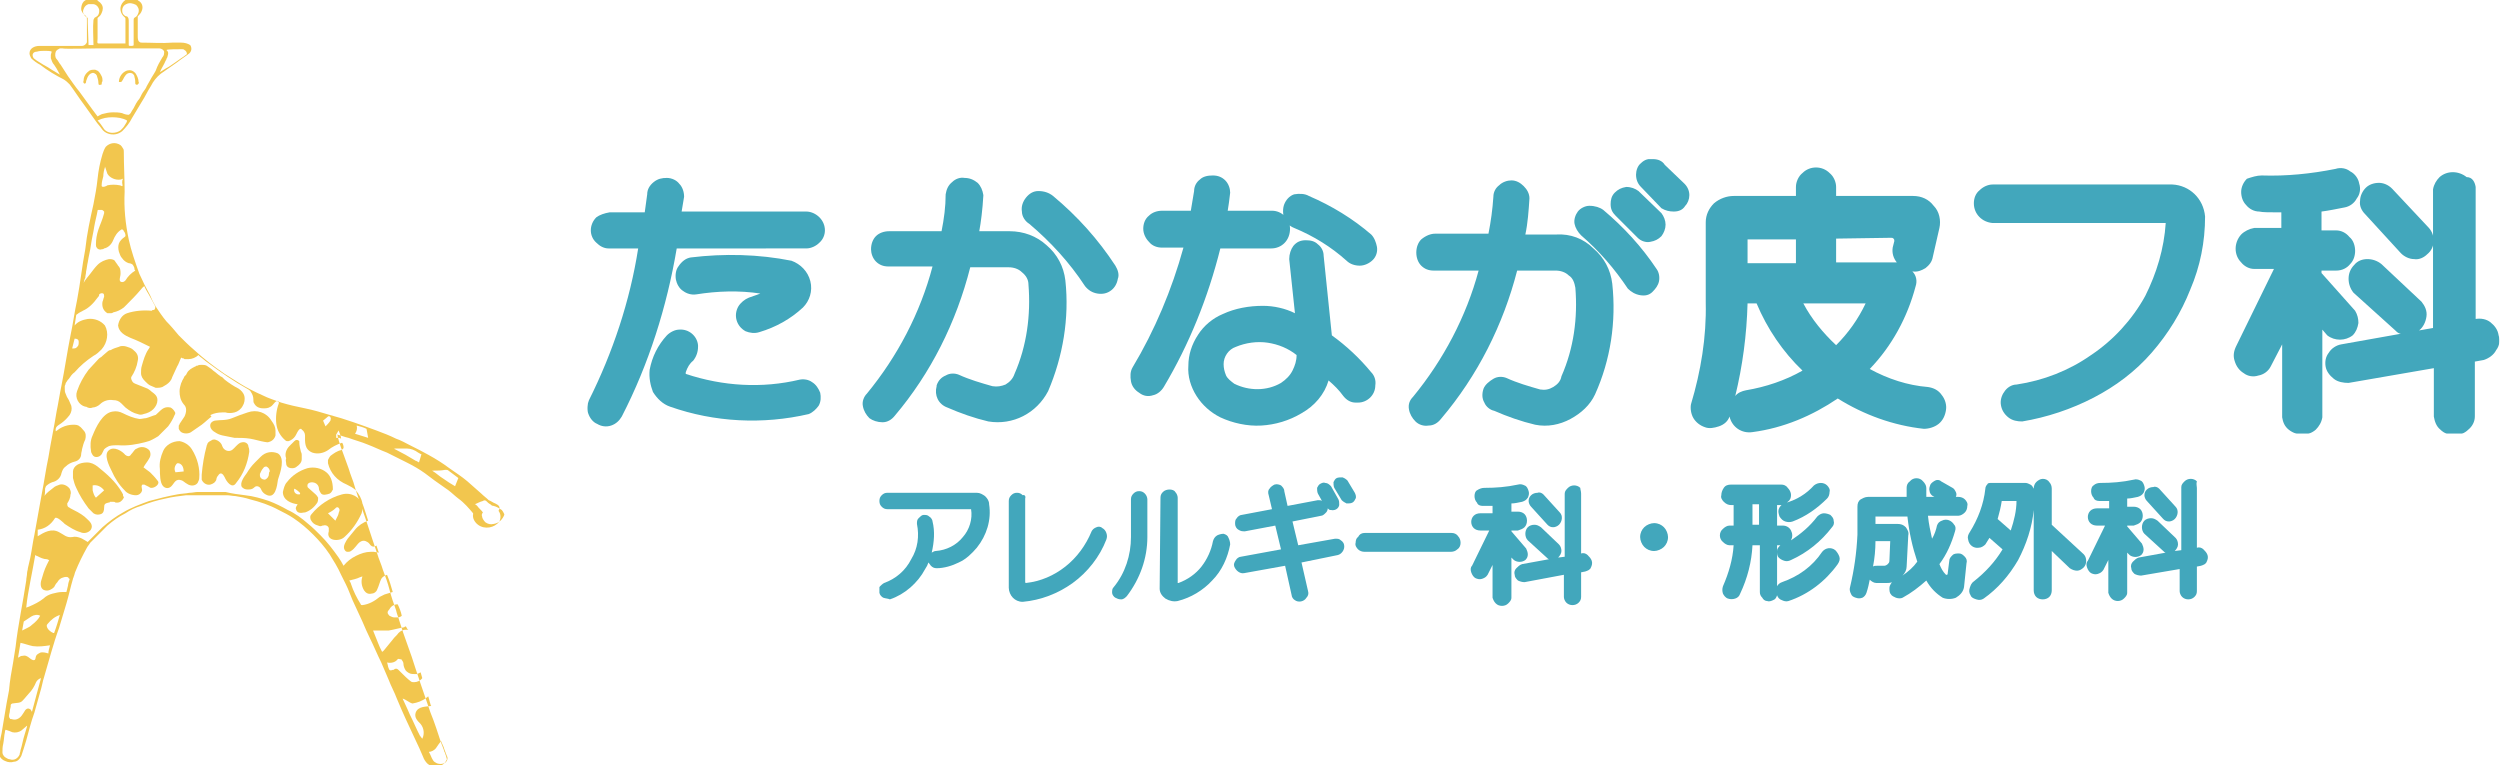
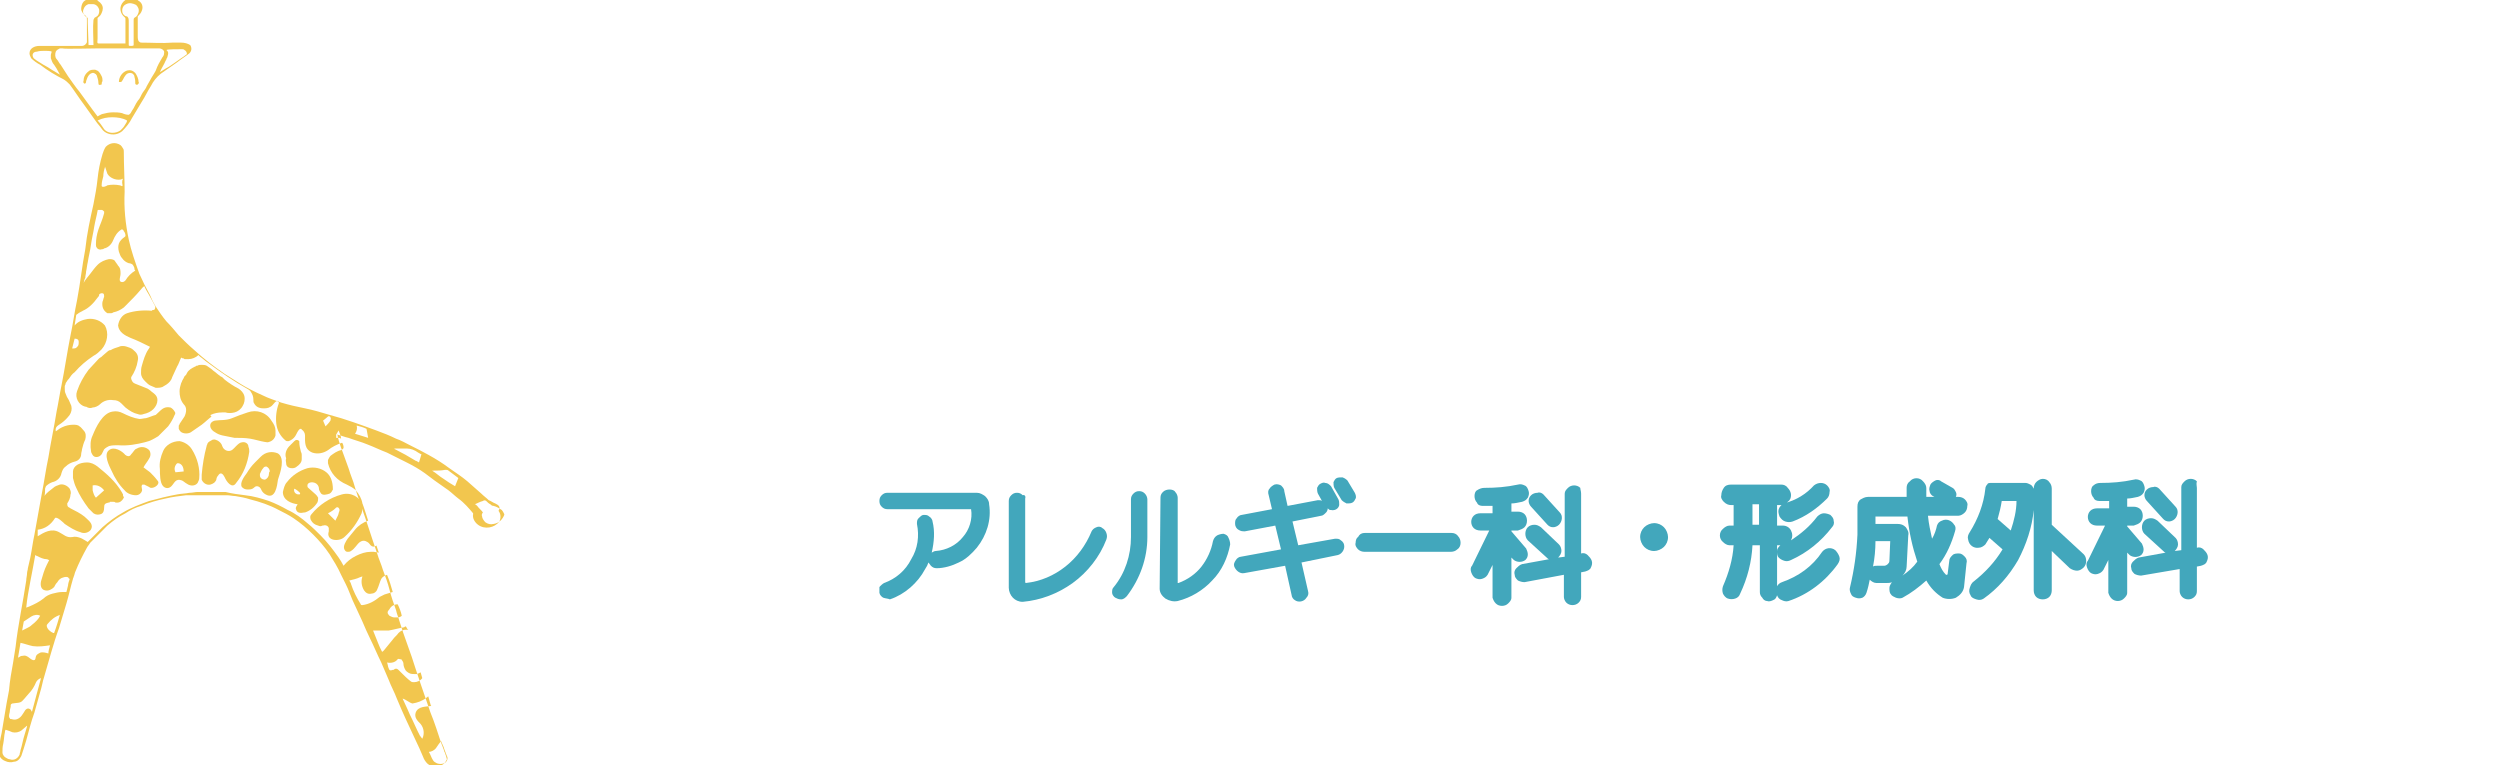
<svg xmlns="http://www.w3.org/2000/svg" xmlns:xlink="http://www.w3.org/1999/xlink" version="1.1" id="レイヤー_1" x="0px" y="0px" viewBox="0 0 304.9 93.3" style="enable-background:new 0 0 304.9 93.3;" xml:space="preserve">
  <style type="text/css">
	.st0{clip-path:url(#SVGID_00000002343594028884326410000004926208811909191591_);}
	.st1{fill:#F2C64E;}
	.st2{clip-path:url(#SVGID_00000176041267113515458210000006483824142534466207_);}
	.st3{clip-path:url(#SVGID_00000133521649011621383370000015398383258192263809_);}
	.st4{opacity:0.74;}
	.st5{clip-path:url(#SVGID_00000049904616082405821680000000730432927475915963_);}
	.st6{fill:#0088A4;}
	.st7{clip-path:url(#SVGID_00000114770706486324664700000018186701620696553884_);}
	.st8{clip-path:url(#SVGID_00000059273547000187265180000006309922672610189456_);}
	.st9{clip-path:url(#SVGID_00000161616156794890423310000001030935754866190489_);}
</style>
  <g transform="translate(80 32)">
    <g>
      <defs>
        <rect id="SVGID_1_" x="-80" y="-32" width="61.6" height="93.3" />
      </defs>
      <clipPath id="SVGID_00000017489463353596489370000009048100178654252461_">
        <use xlink:href="#SVGID_1_" style="overflow:visible;" />
      </clipPath>
      <g style="clip-path:url(#SVGID_00000017489463353596489370000009048100178654252461_);">
        <path class="st1" d="M-45.1,24.5c0,0.4,0.3,0.6,0.7,0.6c0,0,0,0,0.1,0c0.2,0,0.4-0.1,0.5-0.2c0.3-0.2,0.6-0.5,0.6-0.9l0-0.1     c0-0.1,0-0.2,0-0.3l0-0.1c0-0.1,0-0.2-0.1-0.4c-0.1-0.4-0.2-0.8-0.2-1.2c0,0,0-0.1,0-0.1c-0.2-0.2-0.4-0.2-0.6,0     c-0.2,0.2-0.4,0.4-0.6,0.6c-0.4,0.4-0.6,1-0.4,1.5C-45.2,24.2-45.1,24.3-45.1,24.5" />
        <path class="st1" d="M-61.7,25.6c-0.3-0.2-0.5-0.4-0.8-0.6c0.2-0.4,0.5-0.7,0.7-1.1c0.2-0.3,0.2-0.7,0-1c-0.4-0.4-1-0.5-1.5-0.2     l-0.2,0.1c-0.2,0.2-0.3,0.4-0.5,0.6c-0.1,0.2-0.3,0.3-0.5,0.2c-0.1,0-0.1-0.1-0.2-0.1c-0.4-0.5-1.4-1.1-2-0.6     c-0.7,0.5,0,1.9,0.3,2.5c0.4,0.9,0.9,1.7,1.6,2.4c0.3,0.4,0.9,0.6,1.4,0.6c0.3,0,0.6-0.2,0.7-0.5c0.1-0.2-0.1-0.5,0-0.7     c0-0.1,0.1-0.1,0.2-0.1c0,0,0.1,0,0.1,0l0.6,0.3c0.1,0.1,0.2,0.1,0.3,0.1c0.4,0,1.1-0.5,0.7-0.9C-61.1,26.2-61.4,25.9-61.7,25.6" />
        <path class="st1" d="M-49.6,23.1c0-0.2,0-0.4-0.1-0.6c0-0.2-0.1-0.4-0.3-0.5c-0.2-0.1-0.4-0.1-0.7,0c-0.2,0.1-0.4,0.3-0.5,0.4     c-0.3,0.3-0.5,0.6-0.9,0.6c-0.4,0-0.7-0.3-0.8-0.6c-0.1-0.4-0.5-0.7-0.9-0.8c-0.1,0-0.3,0-0.4,0.1c-0.2,0.1-0.4,0.2-0.5,0.4     c0,0.1-0.1,0.2-0.1,0.3c-0.3,1.1-0.5,2.3-0.6,3.5c0,0.2,0,0.4,0,0.6c0.2,0.5,0.8,0.8,1.3,0.5c0.1,0,0.1-0.1,0.2-0.1     c0.1-0.1,0.3-0.3,0.3-0.5c0-0.1,0.1-0.3,0.2-0.4c0.3-0.5,0.6-0.2,0.8,0.2c0.2,0.5,0.9,1.5,1.4,0.7     C-50.3,25.8-49.8,24.5-49.6,23.1" />
        <path class="st1" d="M-42,30.7c-0.2,0.2-0.2,0.4-0.1,0.7c0.2,0.4,0.5,0.6,0.9,0.7c0.2,0.1,0.4,0.1,0.5,0c0,0,0,0,0.1,0     c0.3-0.1,0.6,0,0.7,0.3c0,0.1,0,0.3,0,0.4c-0.4,1.2,1.3,1.3,1.9,0.7c0.9-0.8,1.6-1.8,2.1-2.9c0.1-0.3,0.1-0.7,0.1-1     c-0.3-1-1.4-1.6-2.5-1.3C-39.8,28.7-41.1,29.6-42,30.7 M-39.1,30c0,0,0.1-0.1,0.1-0.1c0.2-0.1,0.3,0,0.4,0.2c0,0.1,0,0.2,0,0.2     c-0.1,0.2-0.1,0.4-0.2,0.6c-0.1,0.2-0.2,0.4-0.3,0.6c-0.3-0.3-0.6-0.6-0.9-0.9C-39.6,30.4-39.3,30.2-39.1,30" />
        <path class="st1" d="M-56.6,22.8c-0.3-0.5-0.9-0.9-1.5-1c-0.9,0-1.7,0.5-2,1.2c-0.3,0.7-0.5,1.4-0.4,2.2c0,0.6,0,1.7,0.4,2.1     c0.3,0.3,0.7,0.3,1,0c0.4-0.4,0.5-1,1.3-0.7c0.2,0.1,0.4,0.3,0.6,0.4c0.4,0.3,1,0.3,1.3-0.1c0,0,0,0,0,0c0.1-0.2,0.2-0.4,0.2-0.6     C-55.6,25.2-55.9,23.9-56.6,22.8 M-57.6,25.5l-1,0.1c-0.2-0.4-0.1-0.8,0.2-1.1c0,0,0,0,0.1,0c0,0,0,0,0.1,0     C-57.8,24.6-57.6,25-57.6,25.5" />
        <path class="st1" d="M-40.2,25.6c-0.6-0.5-1.5-0.7-2.3-0.5c-1,0.3-1.9,0.9-2.5,1.7c-0.3,0.3-0.4,0.8-0.5,1.2c0,1,1,1.4,1.8,1.5     c-0.1,0.2-0.3,0.4-0.2,0.6c0.1,0.5,0.6,0.5,1,0.4c0,0,0.1,0,0.1,0c0.6-0.2,1.1-0.6,1.5-1.2c0.1-0.2,0.1-0.4,0.1-0.6     c-0.1-0.2-0.2-0.3-0.3-0.4l-0.9-0.8c-0.1-0.1-0.1-0.1-0.1-0.2c-0.1-0.6,0.9-0.6,1.2-0.2c0.1,0.1,0.2,0.3,0.2,0.5     c0,0.2,0.1,0.3,0.2,0.5c0.2,0.4,0.8,0.2,1.1,0.1c0.2-0.1,0.3-0.3,0.4-0.5C-39.4,26.7-39.7,26-40.2,25.6 M-43.5,28.3     c-0.1,0-0.3,0-0.4-0.1c-0.2-0.1-0.3-0.4-0.2-0.6c0.1,0,0.8,0.5,0.7,0.6C-43.4,28.2-43.4,28.3-43.5,28.3" />
        <path class="st1" d="M-46.1,23.3c-0.7-0.3-1.5-0.2-2.1,0.4c-0.2,0.2-0.4,0.4-0.7,0.7c-0.4,0.4-0.7,0.8-1,1.3     c-0.3,0.4-0.9,1.2-0.6,1.7c0.2,0.2,0.4,0.3,0.7,0.3c0.2,0,0.4,0,0.6-0.1c0.2-0.1,0.3-0.3,0.5-0.3c0.3,0,0.5,0.2,0.6,0.5     c0.1,0.2,0.3,0.4,0.5,0.5c1.2,0.7,1.4-1.1,1.5-1.8C-45.8,25.6-45.2,23.9-46.1,23.3 M-47.2,25.8C-47.2,25.8-47.2,25.8-47.2,25.8     c0,0.3-0.2,0.6-0.5,0.7c-0.3,0-0.6-0.2-0.6-0.5c0-0.1,0-0.1,0-0.2c0.1-0.2,0.2-0.5,0.4-0.7c0.1-0.2,0.3-0.2,0.4-0.2     c0.2,0.1,0.4,0.3,0.4,0.6C-47.2,25.6-47.2,25.7-47.2,25.8" />
        <path class="st1" d="M-70-26.4c-0.6,0-1,0-1.6,0c-0.5,0-0.9,0-1.4,0c-0.7,0-1.5,0-2.2,0c-0.6,0-1.2,0.3-1.2,0.9     c0,0.2,0.1,0.4,0.2,0.6c0.3,0.3,0.7,0.6,1.1,0.8c0.9,0.7,1.9,1.3,2.9,1.8c0.3,0.2,0.5,0.4,0.7,0.6c0.6,0.8,1.1,1.6,1.7,2.4     c0.5,0.7,1,1.4,1.5,2.1c0.2,0.3,0.5,0.6,0.7,0.9c0.2,0.3,0.5,0.5,0.8,0.6c0.6,0.2,1.2,0.1,1.7-0.3c0.5-0.5,0.9-1,1.2-1.6     c0.4-0.7,0.8-1.3,1.2-2c0.4-0.6,0.7-1.3,1.1-1.9c0.3-0.6,0.7-1.1,1.2-1.5c0.7-0.5,1.3-0.9,2-1.4c0.5-0.4,1-0.7,1.5-1.1     c0.3-0.3,0.3-0.7,0.1-1c0,0,0,0,0,0c-0.3-0.2-0.7-0.3-1.1-0.3c-0.4,0-0.8,0-1.1,0c-1.3,0.1-2.4,0-3.7,0c-0.1,0-0.2,0-0.3-0.1     c-0.2-0.1-0.2-0.5-0.2-0.7c0-0.3,0-0.5,0-0.8c0-0.5,0-1.1,0-1.6c0,0,0,0,0,0c0,0,0,0,0,0c0.2-0.2,0.4-0.4,0.5-0.7     c0.2-0.5,0-1-0.4-1.2c-0.3-0.3-0.8-0.4-1.2-0.3c-0.3,0.1-0.6,0.3-0.8,0.6c-0.4,0.6-0.2,1.3,0.3,1.7c0.1,0.1,0.1,0.1,0.1,0.2     c0,0.6,0,1.3,0,1.9c0,0.1,0,0.1,0,0.2c0,0.3,0,0.6,0,0.9c-0.2,0-0.5,0-0.7,0c-0.3,0-0.6,0-0.9,0c-0.6,0-1.1,0-1.7,0     c-0.2,0-0.1-0.3-0.1-0.6v-2.1c0-0.1,0-0.4,0-0.4l0.1-0.1c0.3-0.2,0.4-0.5,0.5-0.8c0.1-0.4,0-0.7-0.3-1c-0.2-0.1-0.3-0.3-0.5-0.4     l-0.3-0.1c-0.4,0-0.9,0.1-1.2,0.4c-0.2,0.2-0.3,0.6-0.3,0.9c0,0.2,0.1,0.3,0.2,0.5c0.1,0.2,0.3,0.2,0.4,0.4     c0.1,0.1,0.1,0.2,0.1,0.4c0,0.3,0,0.5,0,0.8c0,0.4,0,0.8,0,1.2c0,0.2,0,0.5,0,0.7S-69.7-26.4-70-26.4 M-72.7-22.9     c-0.3-0.2-0.7-0.4-1-0.6s-0.6-0.4-1-0.6c-0.3-0.2-0.5-0.3-0.8-0.5c-0.1-0.1-0.3-0.2-0.4-0.3c-0.3-0.5,0-0.8,0.4-0.8     c0.3-0.1,0.7-0.1,1-0.1c0.1,0,0.7,0,0.8,0.1c0,0.1-0.1,0.3-0.1,0.4c0,0.1,0,0.3,0,0.4c0.1,0.3,0.2,0.6,0.4,0.8     c0.2,0.3,0.4,0.6,0.6,1c0.1,0.2,0.2,0.4,0.4,0.6C-72.4-22.8-72.5-22.9-72.7-22.9 M-64.8-16.7c-0.1,0.2-0.3,0.4-0.5,0.6     c-0.3,0.2-0.6,0.3-1,0.3c-0.4,0-0.9-0.2-1.1-0.6c-0.2-0.3-0.4-0.6-0.7-0.9c0.6-0.3,1.2-0.4,1.8-0.4c0.6,0,1.3,0.1,1.8,0.4     C-64.5-17.1-64.7-16.9-64.8-16.7 M-59.7-25.9C-59.7-26-59.7-26-59.7-25.9c0.1-0.1,1.3-0.1,1.9-0.1c0.1,0,0.2,0,0.3,0.1     c0.2,0.1,0.3,0.3,0.3,0.5c-0.1,0.1-0.3,0.2-0.4,0.3c-0.2,0.1-1.8,1.3-2.1,1.4c-0.3,0.2-0.8,0.5-0.8,0.5c0.2-0.5,0.5-0.9,0.7-1.4     c0.1-0.1,0.1-0.3,0.2-0.4C-59.4-25.6-59.5-25.7-59.7-25.9 M-64.8-30.1c-0.1-0.1-0.1-0.1-0.2-0.2c-0.2-0.4-0.1-1,0.4-1.2     c0.4-0.2,0.8-0.1,1.2,0.1c0.2,0.2,0.4,0.5,0.3,0.9c-0.1,0.3-0.2,0.5-0.4,0.6c-0.2,0.1-0.2,0.2-0.2,0.4c0,0.4,0,0.8,0,1.3     c0,0.3,0,0.6,0,0.9c0,0.1,0,0.3,0,0.4c0,0.1,0,0.3,0,0.4c0,0.1-0.3,0.1-0.3,0.1c-0.2,0-0.3,0-0.3-0.1c0,0,0-1.9,0-2.8     c0-0.4,0-0.5-0.2-0.7C-64.7-30-64.8-30.1-64.8-30.1 M-69.8-30.3c-0.1-0.2-0.1-0.4,0-0.6c0.1-0.3,0.3-0.5,0.6-0.6c0,0,0.1,0,0.2,0     h0.3c0.4,0,0.7,0.3,0.8,0.7c0,0.1,0,0.1,0,0.2c0,0.2-0.1,0.5-0.3,0.6c-0.1,0.1-0.2,0.1-0.3,0.2c0,0.1-0.1,0.2-0.1,0.2     c-0.1,1,0,2.1,0,3.1h-0.6l-0.1-2.8l0-0.1c0-0.1,0-0.3,0-0.4c0,0-0.1-0.1-0.1-0.1C-69.5-29.9-69.7-30.1-69.8-30.3 M-67.9-26.1     c0.9,0,7,0,7.3,0c0.2,0,0.4,0.1,0.5,0.2c0.2,0.2,0.1,0.3,0.1,0.5c0,0.1-0.1,0.3-0.2,0.4c-0.3,0.5-0.6,1-0.8,1.6     c-0.2,0.4-0.5,0.8-0.7,1.2c-0.1,0.2-0.3,0.5-0.4,0.7c-0.1,0.3-0.3,0.5-0.5,0.8c-0.2,0.3-0.3,0.7-0.6,1c-0.3,0.4-0.4,0.8-0.7,1.2     c-0.1,0.2-0.2,0.4-0.4,0.5c-0.3,0-0.6-0.1-0.8-0.2c-0.4-0.1-0.8-0.1-1.1-0.1c-0.5,0-0.9,0.1-1.3,0.2c-0.1,0-0.6,0.3-0.6,0.3     c-0.2-0.3-0.4-0.5-0.6-0.8c-0.5-0.7-1.1-1.5-1.6-2.2c-0.5-0.6-0.9-1.2-1.4-1.9c-0.3-0.5-0.6-0.9-0.9-1.4     c-0.2-0.2-0.3-0.5-0.5-0.7c-0.2-0.2-0.2-0.6-0.1-0.9c0.1-0.2,0.3-0.3,0.5-0.4l0.3,0C-72.2-26-68.8-26.1-67.9-26.1" />
        <path class="st1" d="M-62.2,19c-0.2,0-0.5,0.1-0.8,0.1c-0.7-0.1-1.4-0.4-2-0.7c-0.4-0.2-0.8-0.3-1.3-0.2c-1.2,0.2-2,1.9-2.4,2.9     c-0.3,0.6-0.3,1.3-0.2,1.9c0,0.2,0.1,0.3,0.2,0.5c0.2,0.3,0.6,0.3,0.9,0.1c0.1-0.1,0.1-0.1,0.2-0.2c0.1-0.2,0.2-0.4,0.3-0.6     c0.2-0.2,0.4-0.3,0.6-0.4c0.4-0.1,0.7-0.1,1.1-0.1c1.1,0.1,2.3-0.1,3.4-0.4c0.5-0.1,1-0.4,1.5-0.7c0.4-0.4,0.8-0.8,1.2-1.2     c0.3-0.4,0.6-0.9,0.8-1.4c0.1-0.1,0.1-0.3,0-0.4c-0.1-0.2-0.3-0.4-0.5-0.5l0,0c-0.9-0.2-1.2,0.4-1.8,0.9     C-61.4,18.7-61.8,18.9-62.2,19" />
        <path class="st1" d="M-68.7,17.7c0.3,0,0.7-0.2,0.9-0.4c0.4-0.4,1-0.6,1.6-0.5c0.4,0,0.7,0.1,1,0.4c0.2,0.2,0.3,0.3,0.5,0.5     c0.5,0.4,1,0.7,1.5,0.8c0.2,0.1,0.5,0.1,0.7,0c0.5-0.1,0.9-0.3,1.2-0.6c0.3-0.3,0.5-0.7,0.5-1.1c0-0.3-0.1-0.5-0.3-0.7     c-0.2-0.2-0.4-0.3-0.6-0.5l-0.3-0.2c-0.3-0.1-0.7-0.3-1-0.4c-0.2-0.1-0.3-0.1-0.5-0.2c-0.3-0.1-0.4-0.3-0.5-0.6     c0-0.1,0-0.2,0-0.2c0.4-0.6,0.7-1.3,0.8-2c0.1-0.4,0-0.8-0.3-1.1c-0.2-0.2-0.4-0.4-0.7-0.5c-0.3-0.1-0.5-0.2-0.8-0.2     c-0.2,0-0.3,0-0.5,0.1c-0.3,0.1-0.7,0.2-1,0.4c0,0,0,0-0.1,0l-0.2,0.1c-0.2,0.2-0.5,0.4-0.7,0.6l-0.1,0.1l-0.3,0.2l-0.1,0.1     c-0.4,0.4-0.8,0.9-1.2,1.3c-0.6,0.8-1.1,1.7-1.4,2.6c-0.3,0.8,0.2,1.7,1,1.9c0,0,0.1,0,0.1,0C-69.2,17.8-68.9,17.8-68.7,17.7" />
        <path class="st1" d="M-54.3,18.6c0.4-0.2,0.9-0.3,1.4-0.3l0.3,0c0,0,0.1,0,0.1,0c0.3,0.1,0.7,0.1,1.1,0c0.4-0.1,0.8-0.4,1-0.8     c0.2-0.3,0.3-0.8,0.2-1.2c-0.1-0.4-0.4-0.7-0.7-0.9c-0.6-0.3-1.2-0.7-1.7-1.1c0,0,0,0,0,0l-0.1-0.1l-0.2-0.2l-0.2-0.1     c-0.3-0.2-0.6-0.5-0.9-0.7c-0.2-0.2-0.5-0.4-0.8-0.6c-0.2-0.1-0.4-0.1-0.5-0.1c-0.1,0-0.2,0-0.2,0c-0.1,0-0.3,0-0.4,0.1     c0,0,0,0-0.1,0c-0.1,0-0.1,0.1-0.2,0.1c-0.4,0.2-0.8,0.4-1,0.8l-0.1,0.2l-0.2,0.2c0,0-0.1,0.2-0.1,0.2c0,0.1-0.1,0.1-0.1,0.2     c-0.1,0.1-0.1,0.3-0.2,0.4c-0.1,0.3-0.2,0.7-0.2,1c0,0.6,0.1,1.1,0.5,1.6c0.2,0.2,0.3,0.4,0.3,0.7c0,0.3-0.1,0.6-0.2,0.8     c-0.2,0.3-0.4,0.6-0.6,0.9c0,0.1-0.1,0.2-0.1,0.2l0,0.1c0,0.1,0,0.1,0,0.2l0,0.1c0.1,0.2,0.2,0.4,0.5,0.5c0.3,0.1,0.7,0.1,1-0.1     c0.4-0.3,0.9-0.6,1.3-0.9s0.8-0.7,1.2-1C-54.4,18.7-54.3,18.6-54.3,18.6" />
        <path class="st1" d="M-53.8,19.3c-0.4,0.1-0.7,0.4-0.5,0.9c0.1,0.2,0.3,0.4,0.5,0.5c0.3,0.2,0.5,0.3,0.9,0.4     c0.5,0.1,1,0.2,1.5,0.3c0.6,0,1.3,0,1.9,0.1c0.6,0.1,1.2,0.3,1.8,0.4c0.2,0,0.3,0.1,0.5,0c0.4-0.1,0.7-0.4,0.8-0.8l0-0.1     c0-0.1,0-0.3,0-0.4l0-0.1c0-0.4-0.2-0.8-0.5-1.2c-0.6-1-1.8-1.4-2.9-1c-0.6,0.2-1.2,0.4-1.9,0.7S-53.2,19.2-53.8,19.3" />
        <path class="st1" d="M-19.6,29.4c-0.3-0.1-0.5-0.3-0.8-0.4c-0.3-0.3-0.6-0.5-0.9-0.8c-0.6-0.5-1.1-1-1.7-1.5     c-0.7-0.6-1.5-1.1-2.2-1.6c-0.8-0.6-1.6-1.1-2.5-1.6c-0.7-0.4-1.5-0.8-2.3-1.2c-0.6-0.3-1.1-0.6-1.7-0.8c-0.8-0.4-1.6-0.7-2.4-1     c-1.9-0.7-3.8-1.4-5.7-1.9c-1-0.3-2-0.6-3-0.8c-1-0.2-1.9-0.4-2.9-0.7c-0.8-0.3-1.5-0.5-2.3-0.9c-0.9-0.4-1.9-0.9-2.7-1.4     c-0.6-0.4-1.3-0.8-1.9-1.2c-1.3-0.9-2.5-1.8-3.7-2.9c-0.7-0.6-1.3-1.2-1.9-1.8c-0.5-0.6-1-1.2-1.5-1.7c-0.5-0.6-0.9-1.2-1.3-1.8     c-0.3-0.5-0.5-0.9-0.7-1.4c-0.5-0.9-0.9-1.7-1.3-2.6c-0.5-1.4-1-2.8-1.3-4.2c-0.4-1.9-0.6-3.8-0.5-5.8c0-1.6-0.1-3.3-0.1-4.9     c0-0.1,0-0.3-0.1-0.4c-0.1-0.2-0.2-0.3-0.3-0.4c-0.6-0.4-1.3-0.3-1.8,0.2c-0.2,0.3-0.3,0.6-0.4,0.9c-0.3,1-0.5,2-0.6,3     c-0.1,1-0.3,2.1-0.5,3.1c-0.4,1.8-0.8,3.6-1,5.5c-0.4,2.1-0.6,4.1-1,6.2c-0.3,1.4-0.5,2.9-0.8,4.3c-0.4,2-0.7,4.1-1.1,6.1     c-0.1,0.5-0.2,1-0.3,1.6s-0.2,1.1-0.3,1.6c-0.3,1.9-0.7,3.7-1,5.6c-0.3,1.4-0.5,2.9-0.8,4.4c-0.3,1.7-0.6,3.3-0.9,5     c-0.2,0.9-0.3,1.8-0.5,2.8c-0.1,0.4-0.2,0.9-0.3,1.3c0,0.2-0.1,0.4-0.1,0.6c0,0.3-0.1,0.6-0.1,0.9c-0.4,2.7-1,5.4-1.3,8.1     c-0.1,0.6-0.2,1.3-0.3,1.9c-0.2,1.1-0.4,2.2-0.5,3.4c-0.1,0.5-0.2,1.1-0.3,1.6c-0.1,0.6-0.2,1.2-0.3,1.8     c-0.1,0.6-0.2,1.2-0.3,1.8c-0.2,0.8-0.3,1.6-0.3,2.4c0,0.1,0,0.2,0,0.3c0.1,0.3,0.4,0.6,0.7,0.7c0.4,0.2,0.8,0.2,1.1,0.1     c0.4,0,0.7-0.3,0.9-0.7c0.2-0.6,0.4-1.2,0.6-1.9c0.3-1.1,0.6-2.3,1-3.4c0.2-0.8,0.5-1.7,0.7-2.5c0.2-0.6,0.3-1.3,0.5-1.9     c0.6-2,1.1-4,1.8-5.9l0,0c0.3-1,0.6-2,0.9-3c0.3-1,0.5-2,0.8-3c0-0.1,0.1-0.2,0.1-0.3c0.1-0.2,0.1-0.4,0.2-0.6     c0.4-1,0.9-2,1.4-2.9c0.1-0.2,0.3-0.4,0.4-0.6c0.4-0.4,0.8-0.8,1.2-1.2c0.3-0.3,0.6-0.6,0.9-0.9c0.7-0.6,1.4-1.1,2.2-1.5     c0.6-0.4,1.2-0.7,1.9-0.9c1-0.4,2-0.7,3-0.9c0.8-0.2,1.7-0.3,2.5-0.4l0.3,0l0.2,0l0.4,0h2.2c0.1,0,0.1,0,0.2,0c0.2,0,0.5,0,0.7,0     l0.2,0l0.3,0l0.2,0l0.3,0c0.3,0,0.7,0.1,1,0.1c0.6,0.1,1.2,0.2,1.8,0.4c1.2,0.3,2.4,0.7,3.5,1.3c0.6,0.3,1.2,0.6,1.8,1     c0.9,0.6,1.7,1.3,2.4,2c0.7,0.7,1.4,1.5,2,2.4c0.5,0.8,1,1.6,1.4,2.5c0.2,0.4,0.4,0.8,0.6,1.2c0.3,0.6,0.5,1.2,0.8,1.9     c0.4,0.9,0.8,1.7,1.2,2.6c0.3,0.7,0.6,1.4,0.9,2c0.5,1,0.9,2,1.4,3c0.3,0.7,0.6,1.4,0.9,2.1c0.3,0.8,0.7,1.5,1,2.3     c0.7,1.7,1.5,3.4,2.3,5.1c0.3,0.6,0.6,1.3,0.9,2c0.1,0.3,0.3,0.6,0.5,0.8c0.3,0.3,0.8,0.4,1.2,0.4c0.5-0.1,0.9-0.3,1.1-0.7     c0-0.1,0.1-0.1,0.1-0.2c0-0.1-0.1-0.3-0.1-0.4c-0.1-0.2-0.1-0.4-0.2-0.5c-0.1-0.4-0.3-0.8-0.4-1.1c-0.4-1.2-0.8-2.5-1.3-3.7     c-0.4-1.2-0.8-2.3-1.2-3.5c-0.2-0.6-0.4-1.2-0.6-1.8c-0.6-2-1.4-3.9-2-5.9c-0.1-0.4-0.3-0.8-0.4-1.3c-0.3-0.8-0.6-1.7-0.8-2.5     c-0.2-0.8-0.5-1.6-0.8-2.4c-0.2-0.7-0.5-1.3-0.7-2c-0.7-2-1.3-4-2-5.9c-0.2-0.6-0.4-1.2-0.6-1.8c-0.1-0.3-0.2-0.7-0.3-1l-0.4-1.1     c-0.2-0.7-0.5-1.4-0.7-2c-0.3-0.8-0.6-1.6-0.8-2.4c0-0.1,0-0.2-0.1-0.3c0.5,0.1,0.9,0.3,1.4,0.4c0.8,0.3,1.6,0.5,2.3,0.8     c0.8,0.3,1.6,0.7,2.4,1c0.8,0.4,1.6,0.8,2.4,1.2c0.8,0.4,1.5,0.8,2.2,1.3c0.4,0.3,0.8,0.6,1.2,0.9c0.6,0.4,1.1,0.8,1.7,1.2     c0.4,0.3,0.8,0.7,1.2,1c0.7,0.5,1.3,1.2,1.8,1.8l0,0.1c-0.1,0.5,0.2,1,0.6,1.3c0.8,0.6,2,0.4,2.6-0.4c0,0,0,0,0,0     c0.2-0.4,0.2-0.9-0.1-1.3C-18.9,29.8-19.2,29.6-19.6,29.4 M-39,21L-39,21l0.3-0.5c0.1,0.3,0.3,0.7,0.3,1l-0.2-0.1     c-0.1,0-0.2,0-0.4,0c0.1,0,0.2,0,0.4,0l-0.4,0C-39,21.2-39,21.1-39,21 M-40,18.8c0.1-0.1,0.3,0,0.3,0.1c0.1,0.1,0,0.3,0,0.4     c-0.2,0.3-0.4,0.5-0.6,0.7l-0.3-0.7C-40.5,19.2-40.2,19-40,18.8 M-67.6-9.3c0,0,0-0.1,0-0.1c0-0.4,0.1-0.7,0.2-1.1     c0-0.4,0.1-0.8,0.2-1.1c0,0,0,0,0-0.1c0.1,0.3,0.2,0.6,0.3,0.9c0.3,0.5,1,0.8,1.6,0.7c0.1,0,0.2-0.1,0.3-0.1     c-0.1,0.2-0.1,0.3-0.1,0.5c0,0.1,0.1,0.4,0,0.4c-0.1,0-0.2-0.1-0.3-0.1c-0.5-0.1-1-0.1-1.5,0C-67-9.3-67.5-9.1-67.6-9.3     C-67.6-9.3-67.6-9.3-67.6-9.3 M-69.6,1.9c0-0.3,0.1-0.5,0.1-0.8c0.1-0.4,0.1-0.7,0.2-1.1c0.1-0.7,0.3-1.4,0.4-2.2     c0.1-0.7,0.3-1.5,0.4-2.2c0.1-0.6,0.3-1.3,0.4-1.9c0-0.1,0-0.1,0.1-0.1c0,0,0,0,0,0c0.1,0,0.3,0,0.4,0c0.1,0,0.2,0.1,0.3,0.2     c0,0.1,0,0.2,0,0.2C-67.5-5.2-67.8-4.6-68-4c-0.2,0.6-0.3,1.2-0.3,1.8c0,0.1,0,0.3,0.1,0.4c0.1,0.2,0.4,0.3,0.6,0.2     c0.1,0,0.2,0,0.3-0.1c0.5-0.1,0.9-0.5,1.1-1c0.2-0.5,0.5-1,1-1.3c0.1-0.1,0.3,0.1,0.3,0.2c0.1,0.1,0.2,0.3,0.2,0.5     c0,0,0,0.1,0,0.1c0,0,0,0-0.1,0.1c-0.3,0.2-0.6,0.5-0.7,0.8c-0.1,0.3-0.1,0.6,0,1c0.1,0.3,0.2,0.6,0.4,0.8     c0.2,0.3,0.5,0.5,0.8,0.6c0.2,0,0.4,0.1,0.5,0.2c0.1,0.2,0.2,0.3,0.2,0.5c0,0.1,0,0.1,0.1,0.2c-0.5,0.3-0.9,0.7-1.2,1.2     c-0.1,0.1-0.2,0.2-0.4,0.2c-0.2,0-0.3-0.1-0.3-0.3c0-0.2,0.1-0.5,0.1-0.7c0-0.4,0-0.7-0.3-1c-0.1-0.2-0.3-0.4-0.4-0.6     c-0.2-0.2-0.5-0.2-0.7-0.2c-0.5,0.1-1,0.3-1.4,0.7c-0.3,0.3-0.6,0.7-0.9,1.1c-0.3,0.4-0.6,0.7-0.8,1.1C-69.7,2.2-69.7,2-69.6,1.9      M-70.9,9.3c0.3,0,0.5,0.1,0.5,0.4c0,0.2,0,0.5-0.2,0.6c-0.1,0.2-0.3,0.2-0.6,0.2L-70.9,9.3 M-77.1,43.8c0.3-0.2,0.6-0.4,0.9-0.6     c0.3-0.2,0.8-0.3,1.1-0.1c-0.2,0.4-0.6,0.8-1,1.1c-0.2,0.2-0.4,0.3-0.6,0.4c-0.2,0.1-0.4,0.2-0.6,0.3L-77.1,43.8 M-76.7,56.6     c-0.1,0.3-0.2,0.7-0.3,1c-0.2,0.6-0.3,1.3-0.5,1.9c0,0.2-0.1,0.3-0.1,0.5c-0.2,0.5-0.7,0.8-1.2,0.6c-0.2,0-0.3-0.1-0.5-0.2     c-0.2-0.1-0.4-0.4-0.4-0.6c0-0.4,0-0.7,0.1-1.1c0.1-0.5,0.1-1,0.2-1.4c0-0.1,0-0.2,0.1-0.3c0.3,0.1,0.6,0.2,0.8,0.3     c0.4,0.1,0.8,0,1.1-0.2l0.7-0.6L-76.7,56.6 M-76.1,54.8c-0.1-0.1-0.1-0.1-0.1-0.2c-0.4-0.4-0.7-0.1-0.9,0.3     c-0.2,0.3-0.3,0.5-0.6,0.7c-0.3,0.2-0.6,0.2-0.9,0.1c-0.1,0-0.2,0-0.2-0.1c-0.1-0.1-0.1-0.2-0.1-0.3c0-0.2,0.1-0.4,0.1-0.6     c0-0.2,0.1-0.4,0.1-0.5c0-0.3,0-0.3,0.2-0.4c0.5-0.1,1,0,1.3-0.4c0.3-0.3,0.5-0.6,0.7-0.8c0.4-0.4,0.7-0.9,0.9-1.4     c0.1-0.2,0.3-0.4,0.6-0.5L-76.1,54.8 M-74.1,47.7L-74.1,47.7c-0.3-0.1-0.7-0.2-1-0.1c-0.2,0.1-0.4,0.2-0.5,0.4     c-0.1,0.2,0,0.6-0.4,0.5c-0.3-0.1-0.5-0.4-0.8-0.5c-0.2-0.1-0.4,0-0.6,0c-0.1,0-0.3,0.2-0.4,0.2l0.3-1.8c0.5,0.1,1,0.3,1.5,0.4     c0.7,0.1,1.4,0,2.1-0.1C-74,47.1-74.1,47.4-74.1,47.7 M-73.4,45.2c0,0-0.1,0-0.1,0c-0.3-0.1-0.8-0.5-0.8-0.9     c0-0.1,0.1-0.2,0.1-0.2c0.4-0.5,0.9-0.9,1.5-1.1C-72.9,43.7-73.1,44.4-73.4,45.2 M-71.5,38.6C-71.5,38.7-71.5,38.7-71.5,38.6     c-0.1,0.3-0.2,0.6-0.2,0.8l-0.1,0.4c0,0.1-0.1,0.3-0.1,0.4l-0.5,0c-0.4,0-0.8,0.1-1.2,0.2c-0.4,0.1-0.8,0.3-1.1,0.6     c-0.5,0.4-1.1,0.7-1.8,1c-0.1,0-0.2,0.1-0.3,0.1c0.1-1.1,0.3-2.1,0.5-3.2c0.2-1,0.4-2.1,0.6-3.2c0.1,0,0.1,0.1,0.2,0.1     c0.4,0.2,0.8,0.4,1.2,0.4c0.1,0,0.2,0.1,0.3,0.1c-0.1,0.2-0.2,0.4-0.3,0.6c-0.3,0.6-0.5,1.3-0.7,2c-0.1,0.5,0,1,0.5,1.1     c0.4,0.1,0.8-0.1,1.1-0.4c0.1-0.2,0.2-0.4,0.4-0.6c0.1-0.2,0.3-0.4,0.5-0.5c0.3-0.1,0.5-0.2,0.8-0.1     C-71.6,38.6-71.5,38.6-71.5,38.6C-71.5,38.6-71.5,38.6-71.5,38.6C-71.5,38.6-71.5,38.6-71.5,38.6 M-26.8,59.2     c0.2-0.3,0.4-0.6,0.6-0.8c0.1,0.3,0.3,0.6,0.4,1c0.1,0.3,0.2,0.5,0.3,0.8c0.2,0.3,0,0.7-0.3,0.9c0,0-0.1,0-0.1,0     c-0.2,0.1-0.5,0.1-0.8,0c-0.2-0.1-0.4-0.2-0.5-0.4c-0.2-0.3-0.3-0.7-0.5-1C-27.4,59.7-27,59.5-26.8,59.2 M-28,53.1     c0.1-0.1,0.2-0.1,0.2-0.2c0.1,0.1,0.3,1.2,0.4,1.2c-0.6,0.1-1.6,0-1.9,0.8c-0.2,0.6,0.2,1,0.6,1.4c0.4,0.5,0.5,1.2,0.2,1.8     c-0.1-0.1-0.2-0.3-0.3-0.4c-0.1-0.2-0.2-0.4-0.3-0.6c-0.2-0.4-0.4-0.9-0.6-1.3c-0.2-0.4-0.4-0.8-0.6-1.3     c-0.2-0.4-0.4-0.9-0.6-1.3c0.4,0.1,0.8,0.5,1.2,0.6C-29.1,53.7-28.5,53.5-28,53.1 M-29.7,50.2c0.6,0,0.4,0.1,1-0.2l0.2,0.7     c-0.2,0.3-0.6,0.5-1,0.5c-0.1,0-0.3,0-0.4-0.1c-0.4-0.3-0.8-0.7-1.2-1.1c-0.1-0.1-0.2-0.2-0.3-0.3c-0.2-0.2-0.4-0.2-0.6,0     c0,0,0,0-0.1,0c-0.3,0.1-0.4,0.1-0.5-0.2c-0.1-0.2-0.1-0.5-0.2-0.7c0.5,0.1,1,0,1.3-0.4c0.1-0.1,0.2,0,0.3,0c0.1,0,0.2,0,0.2,0.1     c0.1,0.1,0.2,0.3,0.2,0.4c0,0.3,0.1,0.6,0.3,0.9C-30.3,50-30,50.2-29.7,50.2 M-30.5,44.4c0.1,0.1,0.1,0.3,0.3,0.4     c-0.1,0-0.2,0-0.3,0c-0.3,0-0.6,0.1-0.9,0.4c-0.2,0.3-0.5,0.5-0.7,0.8c-0.3,0.4-0.6,0.7-0.9,1.1c-0.1,0.1-0.2,0.3-0.4,0.4     c-0.2-0.4-0.4-0.8-0.5-1.1c-0.2-0.5-0.4-1-0.6-1.5c0,0,0,0,0,0l1.2,0l0.3,0c0.1,0,0.3,0,0.4,0c0.6-0.1,1.3-0.3,1.9-0.4     C-30.6,44.4-30.6,44.4-30.5,44.4 M-31.5,41.7c0.2,0.4,0.4,0.9,0.5,1.4c-0.1,0.1-0.3,0.2-0.5,0.2h0h-0.4c-0.2,0-0.4-0.1-0.6-0.2     c-0.3-0.3-0.3-0.5,0-0.8C-32.3,41.9-31.9,41.7-31.5,41.7 M-32.8,38.1c0.3,0.7,0.5,1.4,0.7,2.1c-0.3,0.1-0.7,0.2-1,0.3     c-0.2,0.1-0.4,0.2-0.6,0.3c-0.6,0.5-1.3,0.9-2.1,1c-0.1,0-0.2,0-0.2-0.1c-0.5-0.8-0.9-1.6-1.2-2.5c0-0.1-0.1-0.2-0.2-0.4     c0.4-0.1,0.9-0.2,1.3-0.4l0.3-0.1c-0.2,0.6-0.1,1.2,0.2,1.7c0.2,0.3,0.5,0.5,0.9,0.4c0.3,0,0.6-0.2,0.7-0.5     c0.2-0.4,0.3-0.9,0.5-1.3C-33.4,38.4-33.1,38.2-32.8,38.1 M-38.1,22.6c0,0.1-0.1,0.2-0.3,0.3c-0.5,0.1-0.9,0.4-1.3,0.7     c-0.1,0.1-0.2,0.3-0.3,0.5c0,0.1,0,0.3,0,0.4c0.3,1.2,1.1,2.1,2.3,2.6c0.4,0.2,0.8,0.4,1.1,0.7c0.4,0.5,0.7,1,0.8,1.6     c0.1,0.2,0.7,2.1,0.7,2.1c-0.6,0.2-1.2,0.6-1.6,1.1c-0.3,0.4-0.6,0.7-0.9,1.1c-0.2,0.3-0.6,0.9-0.4,1.3c0.1,0.2,0.2,0.3,0.4,0.3     c0.1,0,0.3,0,0.4-0.1c0.5-0.3,0.7-0.8,1.1-1.1c0.3-0.2,0.6-0.2,0.9,0c0.2,0.1,0.3,0.3,0.4,0.4c0.2,0.2,0.4,0.2,0.6,0.1     c0,0,0.1,0,0.1-0.1l0.3,0.9l-0.6-0.1h-0.4c-0.6,0-1.2,0.2-1.8,0.5c-0.6,0.3-1.1,0.7-1.5,1.2c-0.2-0.4-0.4-0.7-0.6-1     c-0.7-1-1.4-1.9-2.2-2.7c-0.5-0.5-1-1-1.5-1.4c-0.8-0.7-1.6-1.3-2.5-1.7c-0.7-0.4-1.5-0.8-2.3-1.1c-0.9-0.3-1.9-0.6-2.9-0.7     c-0.8-0.1-1.6-0.2-2.4-0.4l-0.3,0l-0.4,0l-0.7,0h-1.5l-0.5,0c-0.3,0-0.6,0.1-1,0.1c-0.5,0.1-1,0.1-1.5,0.2     c-1.1,0.2-2.3,0.5-3.4,0.8c-1.1,0.4-2.2,0.8-3.2,1.4c-0.9,0.5-1.7,1.1-2.5,1.8c-0.5,0.5-1,1-1.5,1.5c-0.1,0.1-0.2,0.2-0.3,0.3     c0,0-0.8-0.5-0.9-0.5c-0.3-0.1-0.6-0.2-1-0.1c-0.7,0.1-1-0.3-1.6-0.6c-0.9-0.5-1.8,0-2.6,0.5c0-0.2,0-0.3,0-0.4s0-0.3,0-0.4     c0.9-0.1,1.6-0.6,2.1-1.4c0.2-0.3,1.1,0.6,1.2,0.7c0.6,0.4,1.2,0.8,1.9,1c0.4,0.2,0.9,0.1,1.2-0.2c0.1-0.1,0.2-0.3,0.2-0.5     c0-0.5-0.6-0.9-0.9-1.2c-0.5-0.4-1.1-0.7-1.7-1c-0.1-0.1-0.2-0.1-0.3-0.2c-0.1-0.1-0.1-0.3-0.1-0.4c0.2-0.3,0.4-0.7,0.4-1.1     c0.1-0.2,0-0.5-0.1-0.7c-0.3-0.4-0.8-0.6-1.2-0.5c-0.3,0.1-0.6,0.2-0.8,0.4c-0.4,0.3-0.8,0.6-1.1,1c0.1-0.1,0.1-0.7,0.1-0.9     c0-0.1,0.1-0.2,0.1-0.3c0.2-0.2,0.5-0.4,0.8-0.5c0.5-0.1,1-0.5,1.1-1.1c0.1-0.3,0.2-0.6,0.5-0.8c0.3-0.3,0.7-0.5,1.1-0.6     c0.5-0.1,0.8-0.5,0.8-0.9c0-0.2,0.1-0.4,0.1-0.6c0.1-0.4,0.2-0.8,0.4-1.2c0.1-0.4,0.1-0.8-0.2-1.1c-0.2-0.2-0.3-0.4-0.5-0.5     c-0.2-0.2-0.5-0.2-0.8-0.2c-0.4,0-0.9,0.1-1.3,0.3l-0.2,0.1c-0.2,0.1-0.4,0.3-0.6,0.4c-0.1-0.6,0.3-0.7,0.7-1     c0.4-0.3,0.7-0.6,1-1c0.2-0.3,0.3-0.7,0.2-1.1c-0.1-0.2-0.2-0.5-0.3-0.7c-0.2-0.3-0.3-0.5-0.4-0.8c-0.1-0.2-0.1-0.4-0.1-0.6     c0-0.1,0-0.2,0-0.3c0-0.1,0.1-0.2,0.1-0.3c0-0.1,0.1-0.2,0.1-0.2c0.1-0.2,0.2-0.3,0.3-0.4c0.2-0.3,0.4-0.6,0.7-0.8     c0.7-0.8,1.4-1.4,2.3-2c0.4-0.2,0.7-0.5,1-0.8c0.7-0.8,0.9-2,0.4-2.9c-0.5-0.6-1.3-0.9-2.1-0.8c-0.6,0.1-1.2,0.3-1.6,0.8l0.2-1.3     C-70.2,6-70,6-69.9,5.9c0.7-0.3,1.3-0.9,1.8-1.6c0.1-0.1,0.2-0.2,0.2-0.4c0.1-0.1,0.3-0.2,0.5-0.1c0.1,0.1,0.1,0.2,0.1,0.4     c-0.1,0.2-0.1,0.4-0.2,0.6c-0.1,0.6,0.1,1.1,0.6,1.4l0.4,0c0.1,0,0.2,0,0.3-0.1c0.5-0.1,0.9-0.3,1.3-0.6c0.1-0.1,0.2-0.2,0.3-0.3     c0.6-0.6,1.2-1.2,1.7-1.8c0.2-0.2,0.3-0.4,0.5-0.5c0.2,0.5,0.5,0.9,0.7,1.3c0.2,0.4,0.4,0.7,0.6,1.1c0.1,0.2,0,0.4-0.1,0.5     c0,0,0,0-0.1,0c-0.1,0-0.1,0-0.2,0.1c0,0,0,0,0,0c0,0,0,0,0,0c-1-0.1-2.1,0-3,0.3c-0.6,0.2-1,0.8-1.1,1.5     c0.1,0.8,0.8,1.2,1.5,1.5c0.8,0.3,1.6,0.7,2.4,1.1c-0.1,0.1-0.1,0.2-0.2,0.3c-0.4,0.6-0.6,1.3-0.8,2c-0.1,0.3-0.1,0.6-0.1,0.9     c0,0.4,0.2,0.7,0.5,1c0.2,0.2,0.4,0.4,0.6,0.5c0.2,0.1,0.5,0.2,0.7,0.3c0.3,0,0.5,0,0.8-0.1c0.2-0.1,0.3-0.2,0.5-0.3     c0.3-0.2,0.6-0.5,0.7-0.9c0.2-0.4,0.4-0.9,0.6-1.3c0.2-0.3,0.3-0.7,0.5-1.1c0,0,0.1,0.1,0.2,0.1c0.1,0,0.1,0,0.2,0.1     c0.2,0,0.3,0,0.5,0c0.4,0,0.9-0.2,1.2-0.5c0.1,0.1,0.1,0.1,0.2,0.2c0.3,0.2,0.6,0.5,0.9,0.7c1.6,1.2,3.2,2.3,5,3.3     c0.1,0.1,0.2,0.1,0.3,0.3c0.2,0.3,0.3,0.6,0.3,0.9c0,0.2,0,0.4,0.1,0.5c0.2,0.4,0.6,0.6,1.1,0.6c0.3,0,0.6,0,0.9-0.2     c0.2-0.1,0.3-0.3,0.5-0.5c0,0,0.1-0.1,0.1-0.1c0.1,0,0.1-0.1,0.2-0.1c0,0,0.1,0,0.1,0c0.1,0,0.1,0,0.1,0.1c0,0.1,0,0.2,0,0.2     c-0.3,0.8-0.4,1.7-0.3,2.5c0.1,0.8,0.5,1.5,1.1,2c0.1,0.1,0.2,0.1,0.2,0.1c0.1,0,0.2,0,0.2,0c0.3-0.1,0.6-0.3,0.8-0.6     c0.2-0.3,0.3-0.7,0.6-0.9c0,0,0.1,0,0.1,0c0,0,0.1,0,0.1,0.1c0.2,0.1,0.4,0.4,0.4,0.7c0,0.8-0.1,1.7,0.9,2.1     c0.6,0.2,1.3,0.1,1.9-0.3c0.5-0.4,1.1-0.7,1.7-0.9c0.1,0,0.2,0.4,0.2,0.5C-38.1,22.4-38.1,22.5-38.1,22.6 M-36.7,20.9     c0.2-0.3,0.3-0.6,0.2-1c0.4,0.1,0.8,0.2,1.2,0.4l0.2,1.1L-36.7,20.9 M-28.9,24.4c-0.2-0.1-0.3-0.2-0.4-0.2     c-0.8-0.5-1.7-1-2.5-1.4c0,0-0.1,0-0.1-0.1l0,0l0.3,0l0.1,0l0.3,0l0.5,0h0.3c0.5,0,1,0.2,1.4,0.5c0.2,0.1,0.3,0.2,0.4,0.2     L-28.9,24.4 M-24.5,27.3c-0.5-0.3-1-0.6-1.4-0.9c-0.5-0.3-0.9-0.7-1.4-1c0,0,0.1,0,0.1,0c0.5,0,1,0,1.5-0.1c0.2,0,0.3,0,0.4,0.1     c0.4,0.3,0.8,0.6,1.2,0.9L-24.5,27.3 M-19.8,31.9c-0.4,0.1-0.7,0-1-0.2c-0.2-0.2-0.4-0.5-0.4-0.7c-0.1-0.2,0-0.4,0.1-0.5     c-0.2-0.3-0.5-0.5-0.7-0.8c-0.1-0.1-0.2-0.2-0.3-0.2c0.3-0.1,0.6-0.3,1-0.4c0.1-0.1,0.3-0.1,0.4,0c0.2,0.2,0.3,0.3,0.5,0.4     c0.1,0.1,0.2,0.2,0.4,0.2c0.4,0.1,0.7,0.3,1,0.5c0.1,0.1,0.2,0.3,0.3,0.5l0,0.1C-18.7,31.3-19.1,31.8-19.8,31.9     C-19.8,31.9-19.8,31.9-19.8,31.9" />
        <path class="st1" d="M-65.3-22c0.2,0,0.2-0.2,0.3-0.3c0.1-0.2,0.2-0.4,0.3-0.5c0.2-0.3,0.6-0.4,0.9-0.2c0.1,0.1,0.2,0.2,0.2,0.4     c0.1,0.3,0.1,0.5,0.1,0.8c0,0.1,0.2,0.2,0.3,0.1c0,0,0,0,0,0c0.1-0.1,0.2-0.2,0.1-0.3c0-0.4-0.2-0.8-0.4-1.1     c-0.3-0.3-0.6-0.4-1-0.3c-0.6,0.2-1,0.8-1,1.4C-65.5-22-65.4-22-65.3-22" />
        <path class="st1" d="M-69.7-21.8c0.2,0,0.2-0.2,0.2-0.3c0.1-0.3,0.2-0.6,0.4-0.8c0.2-0.2,0.5-0.3,0.7-0.1c0.1,0,0.1,0.1,0.2,0.2     c0.1,0.3,0.2,0.6,0.2,0.9c0,0.3,0.1,0.3,0.4,0.2c0-0.1,0-0.3,0.1-0.4c0-0.2,0-0.4-0.1-0.6c-0.1-0.2-0.2-0.4-0.4-0.6     c-0.1-0.1-0.2-0.1-0.4-0.2c-0.3,0-0.6,0-0.8,0.2c-0.4,0.3-0.6,0.7-0.6,1.1C-69.9-21.9-69.8-21.9-69.7-21.8" />
        <path class="st1" d="M-65,28.3c0-0.1-0.1-0.1-0.1-0.2c-0.4-0.7-0.9-1.3-1.4-1.8c-0.5-0.5-1.1-1-1.6-1.4c-0.4-0.3-0.8-0.5-1.3-0.5     c-0.4,0-0.9,0.1-1.2,0.3c-0.3,0.2-0.5,0.5-0.5,0.8l0,0.1c0,0.2,0,0.4,0,0.7c0.1,0.4,0.2,0.8,0.4,1.2c0.4,0.9,0.9,1.7,1.5,2.5     c0.2,0.2,0.4,0.4,0.6,0.6c0.3,0.2,0.6,0.2,0.9,0.1c0.3-0.1,0.4-0.4,0.4-0.8c0-0.4,0.1-0.5,0.5-0.6c0.1,0,0.2,0,0.2-0.1h0.4     c0.1,0,0.2,0,0.3,0.1c0.1,0,0.2,0,0.2,0c0.3,0,0.6-0.2,0.8-0.6l0-0.1C-65,28.5-65,28.5-65,28.3L-65,28.3 M-68.3,28.7     c-0.2-0.2-0.3-0.5-0.4-0.9l0-0.1c0-0.1,0-0.1,0-0.2l0-0.1c0-0.1,0-0.1,0-0.2c0.5-0.1,1,0.1,1.4,0.6L-68.3,28.7" />
      </g>
    </g>
  </g>
  <g>
    <g transform="translate(26.732 99)">
      <g>
        <defs>
          <rect id="SVGID_00000137126263953358311350000001904911956672758935_" x="44.9" y="-79.6" width="233.2" height="33.5" />
        </defs>
        <clipPath id="SVGID_00000024719889820112508970000017558741348564688800_">
          <use xlink:href="#SVGID_00000137126263953358311350000001904911956672758935_" style="overflow:visible;" />
        </clipPath>
        <g style="clip-path:url(#SVGID_00000024719889820112508970000017558741348564688800_);">
          <g transform="translate(0 0)">
            <g>
              <defs>
                <rect id="SVGID_00000103245455802506451720000008960015025474883740_" x="44.9" y="-79.6" width="233.2" height="33.5" />
              </defs>
              <clipPath id="SVGID_00000149374716852115509010000015135961389974979725_">
                <use xlink:href="#SVGID_00000103245455802506451720000008960015025474883740_" style="overflow:visible;" />
              </clipPath>
              <g style="clip-path:url(#SVGID_00000149374716852115509010000015135961389974979725_);">
                <g class="st4">
                  <g>
                    <defs>
-                       <rect id="SVGID_00000163765750450203284010000007011216586629578171_" x="44.9" y="-79.6" width="233.2" height="33.5" />
-                     </defs>
+                       </defs>
                    <clipPath id="SVGID_00000173878149710157879700000002266906386992264855_">
                      <use xlink:href="#SVGID_00000163765750450203284010000007011216586629578171_" style="overflow:visible;" />
                    </clipPath>
                    <g style="clip-path:url(#SVGID_00000173878149710157879700000002266906386992264855_);">
                      <path class="st6" d="M47.6-73.1h4.3l0.3-2.2c0-0.6,0.3-1.1,0.8-1.5c0.5-0.4,1-0.5,1.6-0.5c0.6,0,1.2,0.3,1.5,0.7            c0.4,0.4,0.6,1,0.6,1.6l-0.3,1.8h15.2c0.6,0,1.2,0.3,1.6,0.7c0.9,0.9,0.9,2.3,0,3.1c-0.4,0.4-1,0.7-1.6,0.7H55.8            c-1.2,7.1-3.4,14.1-6.7,20.5c-0.3,0.5-0.7,0.9-1.3,1.1c-0.6,0.2-1.2,0.1-1.7-0.2c-0.5-0.2-0.9-0.7-1.1-1.3            c-0.2-0.5-0.1-1.1,0.1-1.6c2.9-5.8,5-12.1,6-18.5h-3.6c-0.6,0-1.1-0.3-1.5-0.7c-0.9-0.8-0.9-2.2,0-3.1c0,0,0,0,0,0            C46.4-72.8,47-73,47.6-73.1 M52.5-53.9c0.3-1.6,1-3,2.1-4.2c0.4-0.4,1-0.7,1.5-0.7c1.2-0.1,2.2,0.8,2.3,1.9            c0,0.1,0,0.1,0,0.2c0,0.6-0.2,1.2-0.6,1.7c-0.4,0.3-0.7,0.8-0.9,1.4c0,0.1,0,0.2,0,0.2c4.5,1.5,9.3,1.8,13.9,0.7            c0.5-0.1,1.1,0,1.5,0.3c0.5,0.3,0.8,0.8,1,1.3c0.1,0.5,0.1,1.1-0.2,1.6c-0.3,0.4-0.7,0.8-1.2,1c-5.6,1.3-11.5,1-16.9-0.9            c-0.9-0.3-1.6-1-2.1-1.8C52.6-52,52.4-52.9,52.5-53.9 M57.5-67.6c4.1-0.5,8.3-0.4,12.3,0.4c1.1,0.4,2,1.3,2.3,2.5            c0.3,1.2-0.1,2.4-0.9,3.2c-1.5,1.4-3.3,2.4-5.3,3c-0.6,0.2-1.2,0.1-1.7-0.1c-1.1-0.6-1.5-1.9-0.9-3c0,0,0,0,0,0            c0.3-0.5,0.8-0.9,1.3-1.1c0.9-0.3,1.4-0.5,1.4-0.5c-2.6-0.4-5.3-0.3-7.8,0.1c-0.6,0.1-1.2-0.1-1.6-0.4            c-0.5-0.3-0.8-0.9-0.9-1.4c-0.1-0.6,0-1.2,0.3-1.6C56.4-67.1,56.9-67.5,57.5-67.6" />
-                       <path class="st6" d="M81.7-70.8h6.4c0.3-1.5,0.5-3,0.5-4.5c0.1-0.6,0.3-1.1,0.8-1.5c0.4-0.4,1-0.6,1.5-0.5            c0.6,0,1.1,0.2,1.6,0.6c0.4,0.4,0.6,0.9,0.7,1.5c-0.1,1.8-0.3,3.3-0.5,4.4h3.7c1.7,0,3.3,0.6,4.5,1.7            c1.3,1.1,2.1,2.6,2.3,4.3c0.5,4.6-0.3,9.3-2.1,13.5c-1.4,2.7-4.3,4.2-7.3,3.7c-1.7-0.4-3.4-1-5-1.7            c-1.1-0.4-1.6-1.5-1.3-2.6c0,0,0-0.1,0-0.1c0.2-0.6,0.6-1,1.1-1.2c0.5-0.3,1.1-0.3,1.6-0.1c1.3,0.6,2.7,1,4.1,1.4            c0.6,0.1,1.1,0,1.6-0.2c0.5-0.3,0.9-0.7,1.1-1.3c1.5-3.4,2-7.2,1.7-10.9c0-0.6-0.3-1.1-0.8-1.5c-0.4-0.4-1-0.6-1.6-0.6            h-4.7c-1.7,6.7-4.8,12.9-9.2,18.1c-0.4,0.5-0.9,0.8-1.5,0.8c-0.6,0-1.2-0.2-1.6-0.5c-0.4-0.4-0.7-0.9-0.8-1.5            c-0.1-0.5,0.1-1.1,0.5-1.5c3.7-4.5,6.5-9.8,8-15.5h-5.4c-0.6,0-1.1-0.2-1.5-0.6c-0.4-0.4-0.6-1-0.6-1.5            c0-0.6,0.2-1.2,0.6-1.6C80.5-70.6,81.1-70.8,81.7-70.8 M101.7-75.1c3,2.5,5.5,5.3,7.6,8.5c0.3,0.5,0.5,1.1,0.3,1.6            c-0.1,0.6-0.4,1.1-0.8,1.4c-0.5,0.4-1.1,0.5-1.7,0.4c-0.6-0.1-1.1-0.4-1.5-0.9c-1.9-2.9-4.2-5.4-6.8-7.6            c-0.5-0.3-0.9-0.9-0.9-1.5c-0.1-0.6,0.1-1.2,0.5-1.7c0.4-0.5,0.9-0.8,1.5-0.8C100.6-75.7,101.2-75.5,101.7-75.1" />
                      <path class="st6" d="M128.3-68.7h-6.2c-1.5,6-3.8,11.7-6.9,16.9c-0.3,0.5-0.8,0.9-1.3,1c-0.6,0.2-1.2,0.1-1.7-0.3            c-0.5-0.3-0.9-0.8-1-1.4c-0.1-0.6-0.1-1.2,0.2-1.7c2.7-4.5,4.8-9.5,6.2-14.6H115c-0.6,0-1.2-0.2-1.6-0.7            c-0.4-0.4-0.7-1-0.7-1.6c0-0.6,0.2-1.2,0.7-1.6c0.4-0.4,1-0.6,1.6-0.6h3.5l0.4-2.4c0-0.6,0.3-1.1,0.7-1.4            c0.4-0.4,1-0.5,1.6-0.5c0.6,0,1.1,0.2,1.5,0.6c0.4,0.4,0.6,1,0.6,1.5c-0.1,0.9-0.2,1.6-0.3,2.2h5.4c1.2,0,2.2,1,2.2,2.2            c0,0,0,0,0,0C130.6-69.7,129.6-68.7,128.3-68.7C128.4-68.7,128.3-68.7,128.3-68.7 M134.7-67.8l1,9.7            c1.8,1.3,3.4,2.8,4.8,4.5c0.4,0.4,0.6,1,0.5,1.6c0,1.2-1,2.1-2.1,2.1c-0.1,0-0.2,0-0.3,0c-0.6,0-1.1-0.3-1.5-0.8            c-0.5-0.7-1.1-1.3-1.8-1.9c-0.5,1.7-1.7,3.1-3.3,4c-1.5,0.9-3.2,1.4-4.9,1.5c-1.7,0.1-3.5-0.3-5-1            c-1.2-0.6-2.2-1.5-2.9-2.6c-0.7-1.1-1.1-2.4-1-3.7c0-1.3,0.4-2.6,1.2-3.8c0.7-1.1,1.8-2,3-2.5c1.5-0.7,3.2-1,4.9-1            c1.3,0,2.7,0.3,3.9,0.9l-0.7-6.6c0-0.6,0.2-1.2,0.5-1.6c0.4-0.5,0.9-0.7,1.5-0.7c0.6,0,1.1,0.1,1.5,0.5            C134.4-68.9,134.7-68.4,134.7-67.8 M131.4-55.7c-1-0.8-2.2-1.3-3.5-1.5c-1.3-0.2-2.7,0-3.9,0.5c-0.9,0.3-1.5,1.2-1.5,2.1            c0,0.5,0.1,0.9,0.3,1.4c0.2,0.4,0.6,0.7,1,1c1.8,0.9,4,0.9,5.7-0.1c0.6-0.4,1.1-0.9,1.4-1.5            C131.2-54.4,131.4-55,131.4-55.7 M132.9-75.1c2.8,1.2,5.4,2.8,7.6,4.7c0.4,0.4,0.6,1,0.7,1.5c0.1,0.6-0.1,1.2-0.5,1.6            c-0.4,0.4-1,0.7-1.6,0.7c-0.6,0-1.2-0.2-1.6-0.6c-1.9-1.7-4-3-6.4-4c-0.5-0.2-1-0.6-1.2-1.2c-0.2-0.5-0.2-1.2,0-1.7            c0.2-0.5,0.6-1,1.2-1.2C131.7-75.4,132.4-75.4,132.9-75.1" />
                      <path class="st6" d="M148.3-70.5h6.5c0.3-1.5,0.5-3,0.6-4.5c0-0.6,0.3-1.1,0.7-1.4c0.4-0.4,1-0.6,1.5-0.6            c0.6,0,1.1,0.3,1.5,0.7c0.4,0.4,0.7,0.9,0.7,1.5c-0.1,1.5-0.2,3-0.5,4.4h3.8c1.7-0.1,3.3,0.5,4.5,1.7            c1.3,1.1,2.1,2.6,2.3,4.3c0.5,4.6-0.2,9.3-2.1,13.5c-0.6,1.3-1.7,2.3-3,3c-1.3,0.7-2.8,1-4.3,0.7c-1.7-0.4-3.4-1-5-1.7            c-0.5-0.1-1-0.5-1.2-1c-0.3-0.5-0.3-1.1-0.1-1.7c0.2-0.5,0.7-0.9,1.2-1.2c0.5-0.3,1.1-0.3,1.6-0.1c1.3,0.6,2.7,1,4.1,1.4            c0.6,0.1,1.1,0,1.6-0.3c0.5-0.3,0.9-0.7,1-1.3c1.5-3.4,2-7.1,1.7-10.8c-0.1-0.6-0.3-1.2-0.8-1.5c-0.4-0.4-1-0.6-1.6-0.6            h-4.7c-1.7,6.6-4.8,12.8-9.3,18.1c-0.4,0.5-0.9,0.8-1.5,0.8c-0.6,0.1-1.2-0.1-1.6-0.5c-0.4-0.4-0.7-0.9-0.8-1.5            c-0.1-0.6,0.1-1.1,0.5-1.5c3.7-4.5,6.5-9.8,8-15.4h-5.5c-0.6,0-1.1-0.2-1.5-0.6c-0.4-0.4-0.6-1-0.6-1.6            c0-0.6,0.2-1.2,0.6-1.6C147.2-70.3,147.8-70.5,148.3-70.5 M168.8-73.4c2.5,2.1,4.7,4.5,6.5,7.2c0.3,0.4,0.4,1,0.3,1.5            c-0.1,0.5-0.4,0.9-0.8,1.3c-0.4,0.4-0.9,0.5-1.5,0.4c-0.6-0.1-1.1-0.4-1.5-0.8c-1.6-2.4-3.5-4.6-5.7-6.5            c-0.4-0.4-0.7-0.9-0.8-1.4c-0.1-0.5,0.1-1.1,0.4-1.5c0.3-0.4,0.9-0.7,1.4-0.7C167.8-73.9,168.4-73.7,168.8-73.4             M173.1-75.7l2.8,2.7c0.3,0.4,0.5,0.9,0.5,1.4c0,0.5-0.2,1-0.5,1.4c-0.4,0.4-0.8,0.6-1.4,0.7c-0.5,0.1-1.1-0.1-1.5-0.5            l-2.7-2.7c-0.4-0.4-0.6-0.8-0.6-1.4c0-0.5,0.1-1,0.5-1.4c0.4-0.4,0.8-0.6,1.4-0.7C172.2-76.2,172.7-76,173.1-75.7             M173.4-76.2c-0.4-0.4-0.6-0.9-0.6-1.5c0-0.5,0.2-1.1,0.6-1.4c0.4-0.4,0.9-0.6,1.5-0.5c0.5,0,1.1,0.2,1.4,0.7l2.4,2.3            c0.4,0.4,0.6,0.9,0.6,1.4c0,0.5-0.2,1-0.5,1.3c-0.3,0.5-0.8,0.7-1.4,0.7c-0.5,0-1-0.1-1.5-0.4L173.4-76.2z" />
                      <path class="st6" d="M184.7-75.1h7.6v-1.1c0-0.6,0.3-1.3,0.8-1.7c0.9-0.9,2.4-0.9,3.3,0c0,0,0,0,0,0            c0.5,0.4,0.8,1.1,0.8,1.7v1.1h9.4c1,0,1.9,0.4,2.5,1.2c0.7,0.7,0.9,1.8,0.7,2.7l-0.8,3.5c-0.1,0.6-0.4,1-0.9,1.4            c-0.5,0.3-1,0.5-1.6,0.4c0.5,0.5,0.6,1.2,0.4,1.8c-1,3.8-2.9,7.3-5.6,10.1c2.2,1.2,4.6,2,7.1,2.2c0.7,0.1,1.3,0.4,1.7,1            c0.4,0.5,0.6,1.2,0.5,1.8c-0.1,0.7-0.4,1.3-0.9,1.7c-0.5,0.4-1.2,0.6-1.8,0.6c-3.7-0.4-7.3-1.7-10.5-3.7            c-3.1,2.1-6.6,3.6-10.4,4.1c-1.3,0.2-2.5-0.6-2.8-1.9c-0.2,0.6-0.7,1-1.3,1.2c-0.6,0.2-1.2,0.3-1.7,0.1            c-0.6-0.2-1.1-0.6-1.4-1.1c-0.3-0.5-0.4-1.2-0.3-1.7c1.2-4,1.9-8.2,1.8-12.4v-9.8c0-0.9,0.4-1.7,1-2.3            C183-74.8,183.9-75.1,184.7-75.1 M187.5-62h-1.1c-0.1,3.8-0.6,7.6-1.5,11.3c0.3-0.4,0.8-0.6,1.3-0.7            c2.4-0.4,4.8-1.2,6.9-2.4C190.7-56.1,188.8-58.9,187.5-62 M186.4-66.9h5.9v-2.9h-5.9V-66.9z M193.2-62            c1,1.9,2.4,3.6,4,5.1c1.5-1.5,2.7-3.2,3.6-5.1H193.2z M197.2-69.9v2.9h7.4c-0.4-0.5-0.6-1.1-0.5-1.8l0.2-0.8            c0-0.1,0-0.2-0.1-0.3c-0.1-0.1-0.2-0.1-0.3-0.1L197.2-69.9z" />
                      <path class="st6" d="M237.4-71.8h-21.1c-1.3-0.1-2.3-1.1-2.3-2.4c0-0.6,0.2-1.2,0.7-1.6c0.4-0.4,1-0.7,1.6-0.7h21.9            c2.1,0.1,3.8,1.7,4,3.9c0,3.1-0.6,6.1-1.8,8.9c-1.1,2.8-2.7,5.4-4.7,7.7c-2,2.3-4.4,4.1-7.1,5.5c-2.7,1.4-5.7,2.4-8.7,2.9            c-0.6,0-1.2-0.1-1.7-0.5c-0.5-0.4-0.8-0.9-0.9-1.5c-0.1-0.6,0.1-1.2,0.4-1.6c0.3-0.5,0.9-0.9,1.5-0.9            c3.3-0.5,6.4-1.7,9.1-3.6c2.7-1.8,5-4.3,6.6-7.2C236.3-65.7,237.2-68.7,237.4-71.8" />
                      <path class="st6" d="M249.1-77.6c3,0.1,6-0.2,9-0.8c0.6-0.2,1.3-0.1,1.8,0.3c0.6,0.3,1,0.9,1.1,1.5            c0.2,0.6,0.1,1.3-0.3,1.8c-0.3,0.6-0.9,1-1.5,1.1c-1,0.2-2,0.4-2.8,0.5v2.3h1.8c0.6,0,1.2,0.3,1.6,0.8            c0.5,0.4,0.7,1.1,0.7,1.7c0,0.6-0.2,1.2-0.6,1.6c-0.4,0.5-1,0.8-1.7,0.8h-1.8v0.3l4.1,4.6c0.3,0.5,0.4,1,0.4,1.5            c-0.1,0.6-0.3,1.1-0.7,1.5c-0.9,0.7-2.2,0.7-3.1,0l-0.6-0.7v10.7c-0.1,0.6-0.4,1.1-0.8,1.5c-0.9,0.8-2.3,0.8-3.3,0            c-0.5-0.4-0.7-0.9-0.8-1.5V-57l-1.4,2.7c-0.3,0.6-0.9,1-1.5,1.1c-0.6,0.2-1.3,0.1-1.8-0.3c-0.5-0.3-0.9-0.8-1.1-1.5            c-0.2-0.6-0.1-1.2,0.2-1.8l4.6-9.4h-2.4c-0.6,0-1.2-0.3-1.6-0.8c-0.9-0.9-0.9-2.4,0-3.4c0.4-0.4,1-0.7,1.6-0.8h3.3v-1.9            c-1.4,0-2.3,0-2.7-0.1c-0.6,0-1.2-0.3-1.6-0.8c-0.4-0.4-0.6-1-0.6-1.6c0-0.6,0.3-1.2,0.7-1.6            C247.9-77.4,248.5-77.6,249.1-77.6 M275.2-76.2v16.1c0.6-0.1,1.3,0,1.8,0.4c0.5,0.4,0.9,0.9,1,1.6            c0.2,0.6,0.1,1.3-0.3,1.8c-0.3,0.6-0.9,1-1.5,1.2l-1.1,0.2v6.7c0,0.6-0.3,1.2-0.8,1.6c-0.9,0.9-2.5,0.9-3.4,0            c-0.5-0.4-0.7-1-0.8-1.6v-5.9l-10.4,1.8c-0.6,0-1.3-0.1-1.8-0.5c-0.5-0.4-0.9-0.9-1-1.5c-0.1-0.6,0-1.2,0.4-1.7            c0.3-0.5,0.9-0.9,1.5-1l7.3-1.3c-0.3,0-0.5-0.2-0.7-0.4l-5.1-4.6c-0.4-0.5-0.6-1.1-0.6-1.7c0-0.6,0.2-1.2,0.7-1.7            c0.4-0.5,1-0.7,1.6-0.7c0.6,0,1.2,0.2,1.7,0.6l4.9,4.6c0.4,0.5,0.7,1.1,0.6,1.8c-0.1,0.7-0.4,1.3-0.9,1.7l1.7-0.3v-16.9            c0.1-0.6,0.4-1.1,0.8-1.5c0.9-0.8,2.3-0.8,3.3,0C274.8-77.4,275.1-76.8,275.2-76.2 M265-76l4.5,4.8            c0.8,0.9,0.8,2.4-0.2,3.2c0,0,0,0,0,0c-0.4,0.4-1,0.7-1.6,0.6c-0.6,0-1.2-0.3-1.6-0.7l-4.4-4.8c-0.4-0.4-0.7-1-0.6-1.6            c0-0.6,0.3-1.2,0.7-1.6c0.4-0.4,1-0.6,1.6-0.6C263.9-76.7,264.5-76.5,265-76" />
                    </g>
                  </g>
                </g>
              </g>
            </g>
          </g>
        </g>
      </g>
    </g>
    <g transform="translate(26.732 78)">
      <g>
        <defs>
          <rect id="SVGID_00000058577576922087599840000013163238212507971225_" x="80.5" y="-19.8" width="162.1" height="15.7" />
        </defs>
        <clipPath id="SVGID_00000140711642340950285760000013382665182380834956_">
          <use xlink:href="#SVGID_00000058577576922087599840000013163238212507971225_" style="overflow:visible;" />
        </clipPath>
        <g style="clip-path:url(#SVGID_00000140711642340950285760000013382665182380834956_);">
          <g transform="translate(0 0)">
            <g>
              <defs>
                <rect id="SVGID_00000181052141157209426560000004889470235988440224_" x="80.5" y="-19.8" width="162.1" height="15.7" />
              </defs>
              <clipPath id="SVGID_00000041992951329612697860000016616797773792055217_">
                <use xlink:href="#SVGID_00000181052141157209426560000004889470235988440224_" style="overflow:visible;" />
              </clipPath>
              <g style="clip-path:url(#SVGID_00000041992951329612697860000016616797773792055217_);">
                <g transform="translate(0 0)" class="st4">
                  <g transform="translate(0 0)">
                    <g>
                      <defs>
                        <rect id="SVGID_00000141437809333246124880000011724666732694721439_" x="80.5" y="-19.8" width="162.1" height="15.7" />
                      </defs>
                      <clipPath id="SVGID_00000060750903539642294870000010062312807653074334_">
                        <use xlink:href="#SVGID_00000141437809333246124880000011724666732694721439_" style="overflow:visible;" />
                      </clipPath>
                      <g style="clip-path:url(#SVGID_00000060750903539642294870000010062312807653074334_);">
                        <path class="st6" d="M81.1-6.9c1.4-0.5,2.6-1.5,3.3-2.9c0.8-1.3,1-2.8,0.7-4.3c0-0.3,0-0.5,0.2-0.7             c0.2-0.2,0.4-0.4,0.6-0.4c0.3,0,0.5,0,0.7,0.2c0.2,0.1,0.4,0.4,0.4,0.6c0.3,1.2,0.2,2.5-0.1,3.8c0.2-0.1,0.3-0.2,0.5-0.2             c1.3-0.1,2.5-0.7,3.3-1.7c0.8-0.9,1.2-2.2,1-3.4H81.5c-0.3,0-0.5-0.1-0.7-0.3c-0.4-0.4-0.4-1,0-1.4             c0.2-0.2,0.4-0.3,0.7-0.3h10.9c0.4,0,0.7,0.2,1,0.4c0.3,0.3,0.5,0.6,0.5,1c0.3,1.9-0.3,3.8-1.5,5.3             c-0.6,0.7-1.3,1.4-2.2,1.8c-0.8,0.4-1.8,0.7-2.7,0.7c-0.3,0-0.5-0.1-0.7-0.3c-0.1-0.1-0.2-0.3-0.3-0.4             c-0.1,0.3-0.2,0.5-0.4,0.8c-0.9,1.7-2.5,3.1-4.3,3.7C81.6-5,81.3-5,81-5.1c-0.2-0.1-0.4-0.3-0.5-0.6             c-0.1-0.2-0.1-0.5,0-0.7C80.7-6.6,80.9-6.8,81.1-6.9" />
                        <path class="st6" d="M98.3-17.2V-7c0,0.1,0.1,0.1,0.1,0.1c1.8-0.2,3.4-0.9,4.8-2c1.4-1.1,2.5-2.6,3.2-4.3             c0.1-0.2,0.3-0.4,0.6-0.5c0.2-0.1,0.5-0.1,0.7,0.1c0.2,0.1,0.4,0.3,0.5,0.6c0.1,0.3,0.1,0.5,0,0.8             c-0.8,2.1-2.3,4-4.1,5.3c-1.8,1.3-3.9,2.1-6.1,2.3c-0.5,0-0.9-0.2-1.2-0.5c-0.3-0.3-0.5-0.8-0.5-1.2v-10.6             c0-0.3,0.1-0.5,0.3-0.7c0.2-0.2,0.4-0.3,0.7-0.3c0.3,0,0.5,0.1,0.7,0.3C98.2-17.7,98.4-17.5,98.3-17.2" />
                        <path class="st6" d="M111.2-17.1c0-0.3,0.1-0.5,0.3-0.7c0.2-0.2,0.4-0.3,0.7-0.3c0.3,0,0.5,0.1,0.7,0.3             c0.2,0.2,0.3,0.5,0.3,0.7v4.6c0,2.6-0.9,5.1-2.5,7.2c-0.2,0.2-0.4,0.4-0.7,0.4c-0.3,0-0.5-0.1-0.7-0.2             c-0.2-0.1-0.4-0.4-0.4-0.6c0-0.3,0-0.5,0.2-0.7c1.4-1.7,2.1-3.9,2.1-6.1V-17.1z M114.8-17.3c0-0.3,0.1-0.5,0.3-0.7             c0.2-0.2,0.5-0.3,0.8-0.3c0.3,0,0.6,0.1,0.7,0.3c0.2,0.2,0.3,0.5,0.3,0.7V-7c0,0,0,0,0,0.1c0,0,0.1,0,0.1,0             c1.1-0.4,2.1-1.1,2.8-2c0.7-0.9,1.2-2,1.4-3.1c0.1-0.3,0.2-0.5,0.5-0.7c0.2-0.1,0.5-0.2,0.8-0.2c0.3,0.1,0.5,0.2,0.6,0.5             c0.1,0.2,0.2,0.5,0.2,0.8c-0.3,1.6-1,3.2-2.2,4.4c-1.1,1.2-2.6,2.1-4.2,2.5c-0.5,0.1-1,0-1.5-0.3             c-0.4-0.3-0.7-0.7-0.7-1.2L114.8-17.3z" />
                        <path class="st6" d="M135.6-18.7l0.9,1.6c0.1,0.2,0.1,0.4,0.1,0.7c-0.1,0.5-0.6,0.7-1,0.6c0,0,0,0-0.1,0             c-0.1,0-0.2-0.1-0.3-0.2c0,0.2-0.1,0.4-0.2,0.5c-0.2,0.2-0.4,0.4-0.6,0.4l-3.5,0.7l0.7,2.9l4.5-0.8c0.3,0,0.5,0,0.7,0.2             c0.2,0.1,0.4,0.4,0.4,0.6c0.1,0.5-0.3,1.1-0.8,1.2L132-9.4l0.8,3.5c0.1,0.3,0,0.6-0.2,0.8c-0.3,0.5-1,0.6-1.4,0.3             c-0.2-0.1-0.4-0.4-0.4-0.6L130-9l-5,0.9c-0.5,0.1-1-0.3-1.2-0.8c-0.1-0.3,0-0.5,0.2-0.8c0.1-0.2,0.4-0.4,0.6-0.4l4.9-0.9             l-0.7-2.9l-3.7,0.7c-0.3,0-0.5,0-0.8-0.2c-0.2-0.1-0.4-0.4-0.4-0.7c0-0.3,0-0.5,0.2-0.7c0.1-0.2,0.4-0.4,0.6-0.4l3.7-0.7             l-0.4-1.7c-0.1-0.3-0.1-0.6,0.1-0.8c0.1-0.2,0.4-0.4,0.6-0.5c0.3-0.1,0.6,0,0.8,0.1c0.2,0.2,0.4,0.4,0.4,0.7l0.4,1.8             L134-17c0.2,0,0.4,0,0.5,0.1l-0.5-0.9c-0.1-0.2-0.1-0.5-0.1-0.7c0.1-0.2,0.2-0.4,0.4-0.5c0.2-0.1,0.4-0.2,0.6-0.1             C135.2-19.1,135.4-18.9,135.6-18.7 M137.6-19.4l0.9,1.5c0.1,0.2,0.2,0.5,0.1,0.7c-0.1,0.2-0.2,0.4-0.4,0.5             c-0.2,0.1-0.4,0.1-0.7,0.1c-0.2-0.1-0.4-0.2-0.6-0.4l-0.9-1.5c-0.1-0.2-0.1-0.5-0.1-0.7c0.1-0.2,0.2-0.4,0.4-0.5             c0.2-0.1,0.4-0.1,0.7-0.1C137.2-19.7,137.4-19.6,137.6-19.4" />
                        <path class="st6" d="M139.7-13h10.6c0.3,0,0.6,0.1,0.8,0.4c0.2,0.2,0.3,0.5,0.3,0.8c0,0.3-0.1,0.6-0.4,0.8             c-0.2,0.2-0.5,0.3-0.8,0.3h-10.5c-0.3,0-0.6-0.1-0.8-0.3c-0.2-0.2-0.4-0.5-0.3-0.8c0-0.3,0.1-0.6,0.3-0.7             C139.1-12.9,139.4-13,139.7-13" />
                        <path class="st6" d="M154.3-18.5c1.4,0,2.7-0.1,4.1-0.4c0.3-0.1,0.6,0,0.8,0.1c0.3,0.1,0.4,0.4,0.5,0.7             c0.1,0.3,0,0.6-0.1,0.8c-0.2,0.3-0.4,0.4-0.7,0.5c-0.5,0.1-0.9,0.2-1.3,0.2v1h0.8c0.3,0,0.6,0.1,0.8,0.3             c0.2,0.2,0.3,0.5,0.3,0.8c0,0.3-0.1,0.6-0.3,0.8c-0.2,0.2-0.5,0.3-0.8,0.4h-0.8v0.1l1.8,2.1c0.1,0.2,0.2,0.5,0.2,0.7             c0,0.3-0.1,0.5-0.3,0.7c-0.4,0.3-1,0.3-1.4,0l-0.3-0.3v4.9c0,0.3-0.2,0.5-0.4,0.7c-0.4,0.4-1.1,0.4-1.5,0             c-0.2-0.2-0.3-0.4-0.4-0.7v-4l-0.6,1.2c-0.2,0.3-0.4,0.4-0.7,0.5c-0.3,0.1-0.6,0-0.8-0.1c-0.2-0.1-0.4-0.4-0.5-0.7             c-0.1-0.3-0.1-0.6,0.1-0.8l2.1-4.3h-1.1c-0.3,0-0.6-0.1-0.8-0.3c-0.4-0.4-0.4-1.1,0-1.5c0.2-0.2,0.5-0.3,0.8-0.3h1.5             v-0.9c-0.6,0-1,0-1.2,0c-0.3,0-0.6-0.1-0.7-0.4c-0.2-0.2-0.3-0.5-0.3-0.8c0-0.3,0.1-0.6,0.3-0.7             C153.7-18.4,154-18.5,154.3-18.5 M166.1-17.8v7.3c0.3-0.1,0.6,0,0.8,0.2c0.2,0.2,0.4,0.4,0.5,0.7c0.1,0.3,0,0.6-0.1,0.8             c-0.1,0.3-0.4,0.4-0.7,0.5l-0.5,0.1v3c0,0.3-0.1,0.5-0.3,0.7c-0.4,0.4-1.1,0.4-1.5,0c-0.2-0.2-0.3-0.5-0.3-0.7v-2.7             L159.2-7c-0.3,0-0.6-0.1-0.8-0.2c-0.2-0.2-0.4-0.4-0.4-0.7c-0.1-0.3,0-0.6,0.2-0.8c0.2-0.2,0.4-0.4,0.7-0.5l3.3-0.6             c-0.1,0-0.2-0.1-0.3-0.2l-2.3-2.1c-0.2-0.2-0.3-0.5-0.3-0.8c0-0.3,0.1-0.6,0.3-0.8c0.2-0.2,0.5-0.3,0.8-0.3             c0.3,0,0.5,0.1,0.8,0.3l2.2,2.1c0.2,0.2,0.3,0.5,0.3,0.8c0,0.3-0.2,0.6-0.4,0.8l0.8-0.1v-7.7c0-0.3,0.2-0.5,0.4-0.7             c0.4-0.4,1.1-0.4,1.5,0C166-18.3,166.1-18.1,166.1-17.8 M161.5-17.7l2,2.2c0.4,0.4,0.3,1.1-0.1,1.5c0,0,0,0,0,0             c-0.2,0.2-0.5,0.3-0.7,0.3c-0.3,0-0.5-0.1-0.7-0.3l-2-2.2c-0.2-0.2-0.3-0.5-0.3-0.7c0-0.3,0.1-0.5,0.3-0.7             c0.2-0.2,0.5-0.3,0.8-0.3C161-18,161.3-17.9,161.5-17.7" />
                        <path class="st6" d="M173.8-11.3c-0.3-0.3-0.5-0.8-0.5-1.2c0-0.5,0.2-0.9,0.5-1.2c0.3-0.3,0.8-0.5,1.2-0.5             c0.5,0,0.9,0.2,1.2,0.5c0.3,0.3,0.5,0.8,0.5,1.2c0,0.5-0.2,0.9-0.5,1.2c-0.3,0.3-0.8,0.5-1.2,0.5             C174.5-10.8,174.1-11,173.8-11.3" />
                        <path class="st6" d="M184.4-18.9h6.1c0.3,0,0.6,0.1,0.8,0.4c0.2,0.2,0.4,0.5,0.4,0.9c0,0.3-0.1,0.6-0.4,0.8             c-0.2,0.2-0.5,0.4-0.8,0.4H190v2.5h0.7c0.4,0,0.8,0.2,1,0.6c0.2,0.4,0.2,0.8,0,1.2c1.2-0.8,2.3-1.7,3.2-2.9             c0.2-0.2,0.5-0.4,0.8-0.4c0.3,0,0.6,0.1,0.8,0.2c0.2,0.2,0.4,0.4,0.4,0.7c0.1,0.3,0,0.6-0.2,0.8c-1.3,1.7-3,3.1-5,4             c-0.2,0.1-0.5,0.2-0.8,0.1c-0.3-0.1-0.5-0.2-0.7-0.4c-0.2-0.2-0.2-0.5-0.2-0.8c0-0.3,0.2-0.5,0.4-0.7H190v5             c0.1-0.2,0.3-0.4,0.6-0.5c2-0.7,3.7-1.9,4.9-3.7c0.4-0.5,1.1-0.6,1.6-0.2c0,0,0,0,0,0c0.2,0.2,0.4,0.5,0.5,0.8             c0.1,0.3,0,0.6-0.2,0.9c-1.5,2.1-3.6,3.7-6,4.5c-0.3,0.1-0.6,0-0.8-0.1c-0.3-0.1-0.5-0.3-0.6-0.6             c-0.1,0.3-0.2,0.5-0.5,0.6c-0.2,0.1-0.5,0.2-0.7,0.1c-0.3,0-0.5-0.2-0.6-0.4c-0.2-0.2-0.3-0.4-0.3-0.7v-5.7H187             c-0.1,2-0.6,4-1.5,5.9c-0.1,0.3-0.3,0.5-0.6,0.6c-0.3,0.1-0.6,0.1-0.9,0c-0.3-0.1-0.5-0.4-0.6-0.6             c-0.1-0.3-0.1-0.6,0-0.9c0.7-1.6,1.2-3.3,1.3-5h-0.5c-0.3,0-0.6-0.2-0.8-0.4c-0.5-0.4-0.5-1.2,0-1.6c0,0,0,0,0,0             c0.2-0.2,0.5-0.4,0.8-0.4h0.5v-2.5h-0.3c-0.3,0-0.6-0.1-0.9-0.4c-0.2-0.2-0.4-0.5-0.3-0.8c0-0.3,0.1-0.6,0.3-0.9             C183.7-18.8,184-18.9,184.4-18.9 M187-14h0.8v-2.5H187V-14z M194.5-18.8c0.5-0.4,1.2-0.4,1.6,0c0.2,0.2,0.4,0.5,0.3,0.8             c0,0.3-0.1,0.6-0.3,0.8c-1.2,1.2-2.6,2.2-4.2,2.8c-0.3,0.1-0.6,0.1-0.9,0c-0.3-0.1-0.5-0.3-0.7-0.6             c-0.1-0.3-0.2-0.6-0.1-0.9c0.1-0.3,0.3-0.5,0.6-0.7C192.4-17,193.6-17.8,194.5-18.8" />
                        <path class="st6" d="M201.1-17.4h4.7v-1.1c0-0.3,0.1-0.6,0.4-0.8c0.4-0.5,1.2-0.5,1.6,0c0,0,0,0,0,0             c0.2,0.2,0.4,0.5,0.4,0.8v1.1h1l-0.2-0.1c-0.2-0.1-0.4-0.4-0.4-0.6c-0.1-0.3,0-0.5,0.1-0.8c0.1-0.2,0.4-0.4,0.6-0.5             c0.2-0.1,0.5-0.1,0.7,0.1l1.4,0.8c0.2,0.1,0.3,0.3,0.4,0.5c0.1,0.2,0.1,0.4,0,0.6h0.3c0.3,0,0.6,0.1,0.8,0.3             c0.2,0.2,0.4,0.5,0.3,0.8c0,0.3-0.1,0.6-0.3,0.8c-0.2,0.2-0.5,0.4-0.8,0.4h-3.7c0.1,1,0.3,1.9,0.5,2.8             c0.3-0.5,0.5-1.1,0.6-1.6c0.1-0.3,0.3-0.5,0.6-0.6c0.6-0.3,1.2,0,1.5,0.5c0.2,0.2,0.2,0.5,0.1,0.8c-0.4,1.4-1,2.8-1.9,4             c0.2,0.5,0.4,0.9,0.8,1.3c0,0,0.1,0,0.1,0c0,0,0.1,0,0.1-0.1l0.2-1.6c0-0.3,0.2-0.5,0.4-0.7c0.2-0.2,0.5-0.2,0.8-0.2             c0.3,0,0.5,0.2,0.7,0.4c0.2,0.2,0.3,0.5,0.2,0.8l-0.3,2.9c-0.1,0.6-0.5,1-1,1.3c-0.5,0.2-1.1,0.2-1.6,0             c-0.8-0.5-1.5-1.2-2-2.1c-0.9,0.8-1.8,1.5-2.9,2.1c-0.2,0.1-0.5,0.1-0.8,0c-0.2-0.1-0.5-0.2-0.6-0.4             c-0.2-0.2-0.2-0.5-0.2-0.8c0-0.3,0.2-0.5,0.3-0.7c-0.2,0.1-0.4,0.1-0.6,0.1h-1.3c-0.3,0-0.6-0.2-0.8-0.4             c-0.1,0.5-0.2,1-0.4,1.6c-0.1,0.3-0.3,0.5-0.5,0.6c-0.3,0.1-0.5,0.1-0.8,0c-0.3-0.1-0.5-0.2-0.6-0.5             c-0.1-0.2-0.2-0.5-0.1-0.8c0.5-2.1,0.8-4.2,0.9-6.4v-3.4c0-0.4,0.1-0.7,0.4-0.9C200.4-17.2,200.7-17.4,201.1-17.4              M202-12c0,1-0.1,2.1-0.3,3.1C201.8-9,202-9,202.2-9h0.9c0.1,0,0.3-0.1,0.4-0.2c0.1-0.1,0.2-0.2,0.2-0.4l0.1-2.4L202-12z              M202-15v0.9h2.7c0.4,0,0.7,0.1,1,0.4c0.2,0.3,0.4,0.6,0.3,1l-0.2,3.8c0,0.4-0.2,0.8-0.5,1.1c0.7-0.5,1.3-1,1.8-1.7             c-0.6-1.8-1-3.6-1.2-5.5L202-15z" />
                        <path class="st6" d="M216-19.1h4.3c0.2,0,0.4,0.1,0.6,0.2c0.2,0.1,0.3,0.3,0.4,0.5c0-0.3,0.1-0.6,0.3-0.8             c0.2-0.2,0.5-0.4,0.8-0.4c0.3,0,0.6,0.1,0.8,0.4c0.2,0.2,0.3,0.5,0.3,0.8v4.4l3.9,3.6c0.2,0.2,0.3,0.5,0.3,0.8             c0,0.3-0.1,0.6-0.3,0.8c-0.2,0.2-0.5,0.4-0.8,0.4c-0.3,0-0.6-0.1-0.9-0.3l-2.2-2.1V-6c0,0.3-0.1,0.6-0.3,0.8             c-0.2,0.2-0.5,0.3-0.8,0.3c-0.3,0-0.6-0.1-0.8-0.3c-0.2-0.2-0.3-0.5-0.3-0.8v-9.8c-0.2,2.1-0.9,4.2-1.9,6.1             c-1.1,1.9-2.5,3.5-4.2,4.7c-0.3,0.2-0.6,0.2-0.9,0.1c-0.3-0.1-0.6-0.2-0.7-0.5c-0.2-0.3-0.2-0.6-0.1-0.9             c0.1-0.3,0.2-0.6,0.5-0.8c1.4-1.1,2.6-2.4,3.5-3.9l-1.6-1.4l-0.5,0.8c-0.2,0.2-0.5,0.4-0.8,0.4c-0.6,0.1-1.2-0.3-1.3-1             c0,0,0,0,0,0c-0.1-0.3,0-0.6,0.2-0.9c1-1.6,1.7-3.4,1.9-5.3c0-0.2,0.1-0.4,0.3-0.6C215.6-19,215.8-19.1,216-19.1              M217.4-16.9c-0.1,0.7-0.3,1.5-0.5,2.2l1.6,1.4c0.4-1.2,0.7-2.4,0.7-3.6L217.4-16.9z" />
                        <path class="st6" d="M229.4-19.1c1.4,0,2.7-0.1,4.1-0.4c0.3-0.1,0.6,0,0.8,0.1c0.3,0.1,0.4,0.4,0.5,0.7             c0.1,0.3,0,0.6-0.1,0.8c-0.2,0.3-0.4,0.4-0.7,0.5c-0.5,0.1-0.9,0.2-1.3,0.2v1h0.8c0.3,0,0.6,0.1,0.8,0.3             c0.2,0.2,0.3,0.5,0.3,0.8c0,0.3-0.1,0.6-0.3,0.8c-0.2,0.2-0.5,0.3-0.8,0.4h-0.8v0.1l1.8,2.1c0.1,0.2,0.2,0.5,0.2,0.7             c0,0.3-0.1,0.5-0.3,0.7c-0.4,0.3-1,0.3-1.4,0l-0.3-0.3v4.9c0,0.3-0.2,0.5-0.4,0.7c-0.4,0.4-1.1,0.4-1.5,0             c-0.2-0.2-0.3-0.4-0.4-0.7v-4l-0.6,1.2c-0.2,0.3-0.4,0.4-0.7,0.5c-0.3,0.1-0.6,0-0.8-0.1c-0.2-0.1-0.4-0.4-0.5-0.7             c-0.1-0.3-0.1-0.6,0.1-0.8l2.1-4.3H229c-0.3,0-0.6-0.1-0.8-0.3c-0.4-0.4-0.4-1.1,0-1.5c0.2-0.2,0.5-0.3,0.8-0.3h1.5v-0.9             c-0.6,0-1,0-1.2,0c-0.3,0-0.6-0.1-0.7-0.4c-0.2-0.2-0.3-0.5-0.3-0.8c0-0.3,0.1-0.6,0.3-0.7             C228.8-19,229.1-19.1,229.4-19.1 M241.2-18.5v7.3c0.3-0.1,0.6,0,0.8,0.2c0.2,0.2,0.4,0.4,0.5,0.7c0.1,0.3,0,0.6-0.1,0.8             c-0.1,0.3-0.4,0.4-0.7,0.5l-0.5,0.1v3c0,0.3-0.1,0.5-0.3,0.7c-0.4,0.4-1.1,0.4-1.5,0c-0.2-0.2-0.3-0.5-0.3-0.7v-2.7             l-4.7,0.8c-0.3,0-0.6-0.1-0.8-0.2c-0.2-0.2-0.4-0.4-0.4-0.7c-0.1-0.3,0-0.6,0.2-0.8c0.2-0.2,0.4-0.4,0.7-0.5l3.3-0.6             c-0.1,0-0.2-0.1-0.3-0.2l-2.3-2.1c-0.2-0.2-0.3-0.5-0.3-0.8c0-0.3,0.1-0.6,0.3-0.8c0.2-0.2,0.5-0.3,0.8-0.3             c0.3,0,0.5,0.1,0.8,0.3l2.2,2.1c0.2,0.2,0.3,0.5,0.3,0.8c0,0.3-0.2,0.6-0.4,0.8l0.8-0.1v-7.7c0-0.3,0.2-0.5,0.4-0.7             c0.4-0.4,1.1-0.4,1.5,0C241.1-19,241.2-18.7,241.2-18.5 M236.6-18.4l2,2.2c0.4,0.4,0.3,1.1-0.1,1.5c0,0,0,0,0,0             c-0.2,0.2-0.5,0.3-0.7,0.3c-0.3,0-0.5-0.1-0.7-0.3l-2-2.2c-0.2-0.2-0.3-0.5-0.3-0.7c0-0.3,0.1-0.5,0.3-0.7             c0.2-0.2,0.5-0.3,0.8-0.3C236.1-18.7,236.4-18.6,236.6-18.4" />
                      </g>
                    </g>
                  </g>
                </g>
              </g>
            </g>
          </g>
        </g>
      </g>
    </g>
  </g>
</svg>